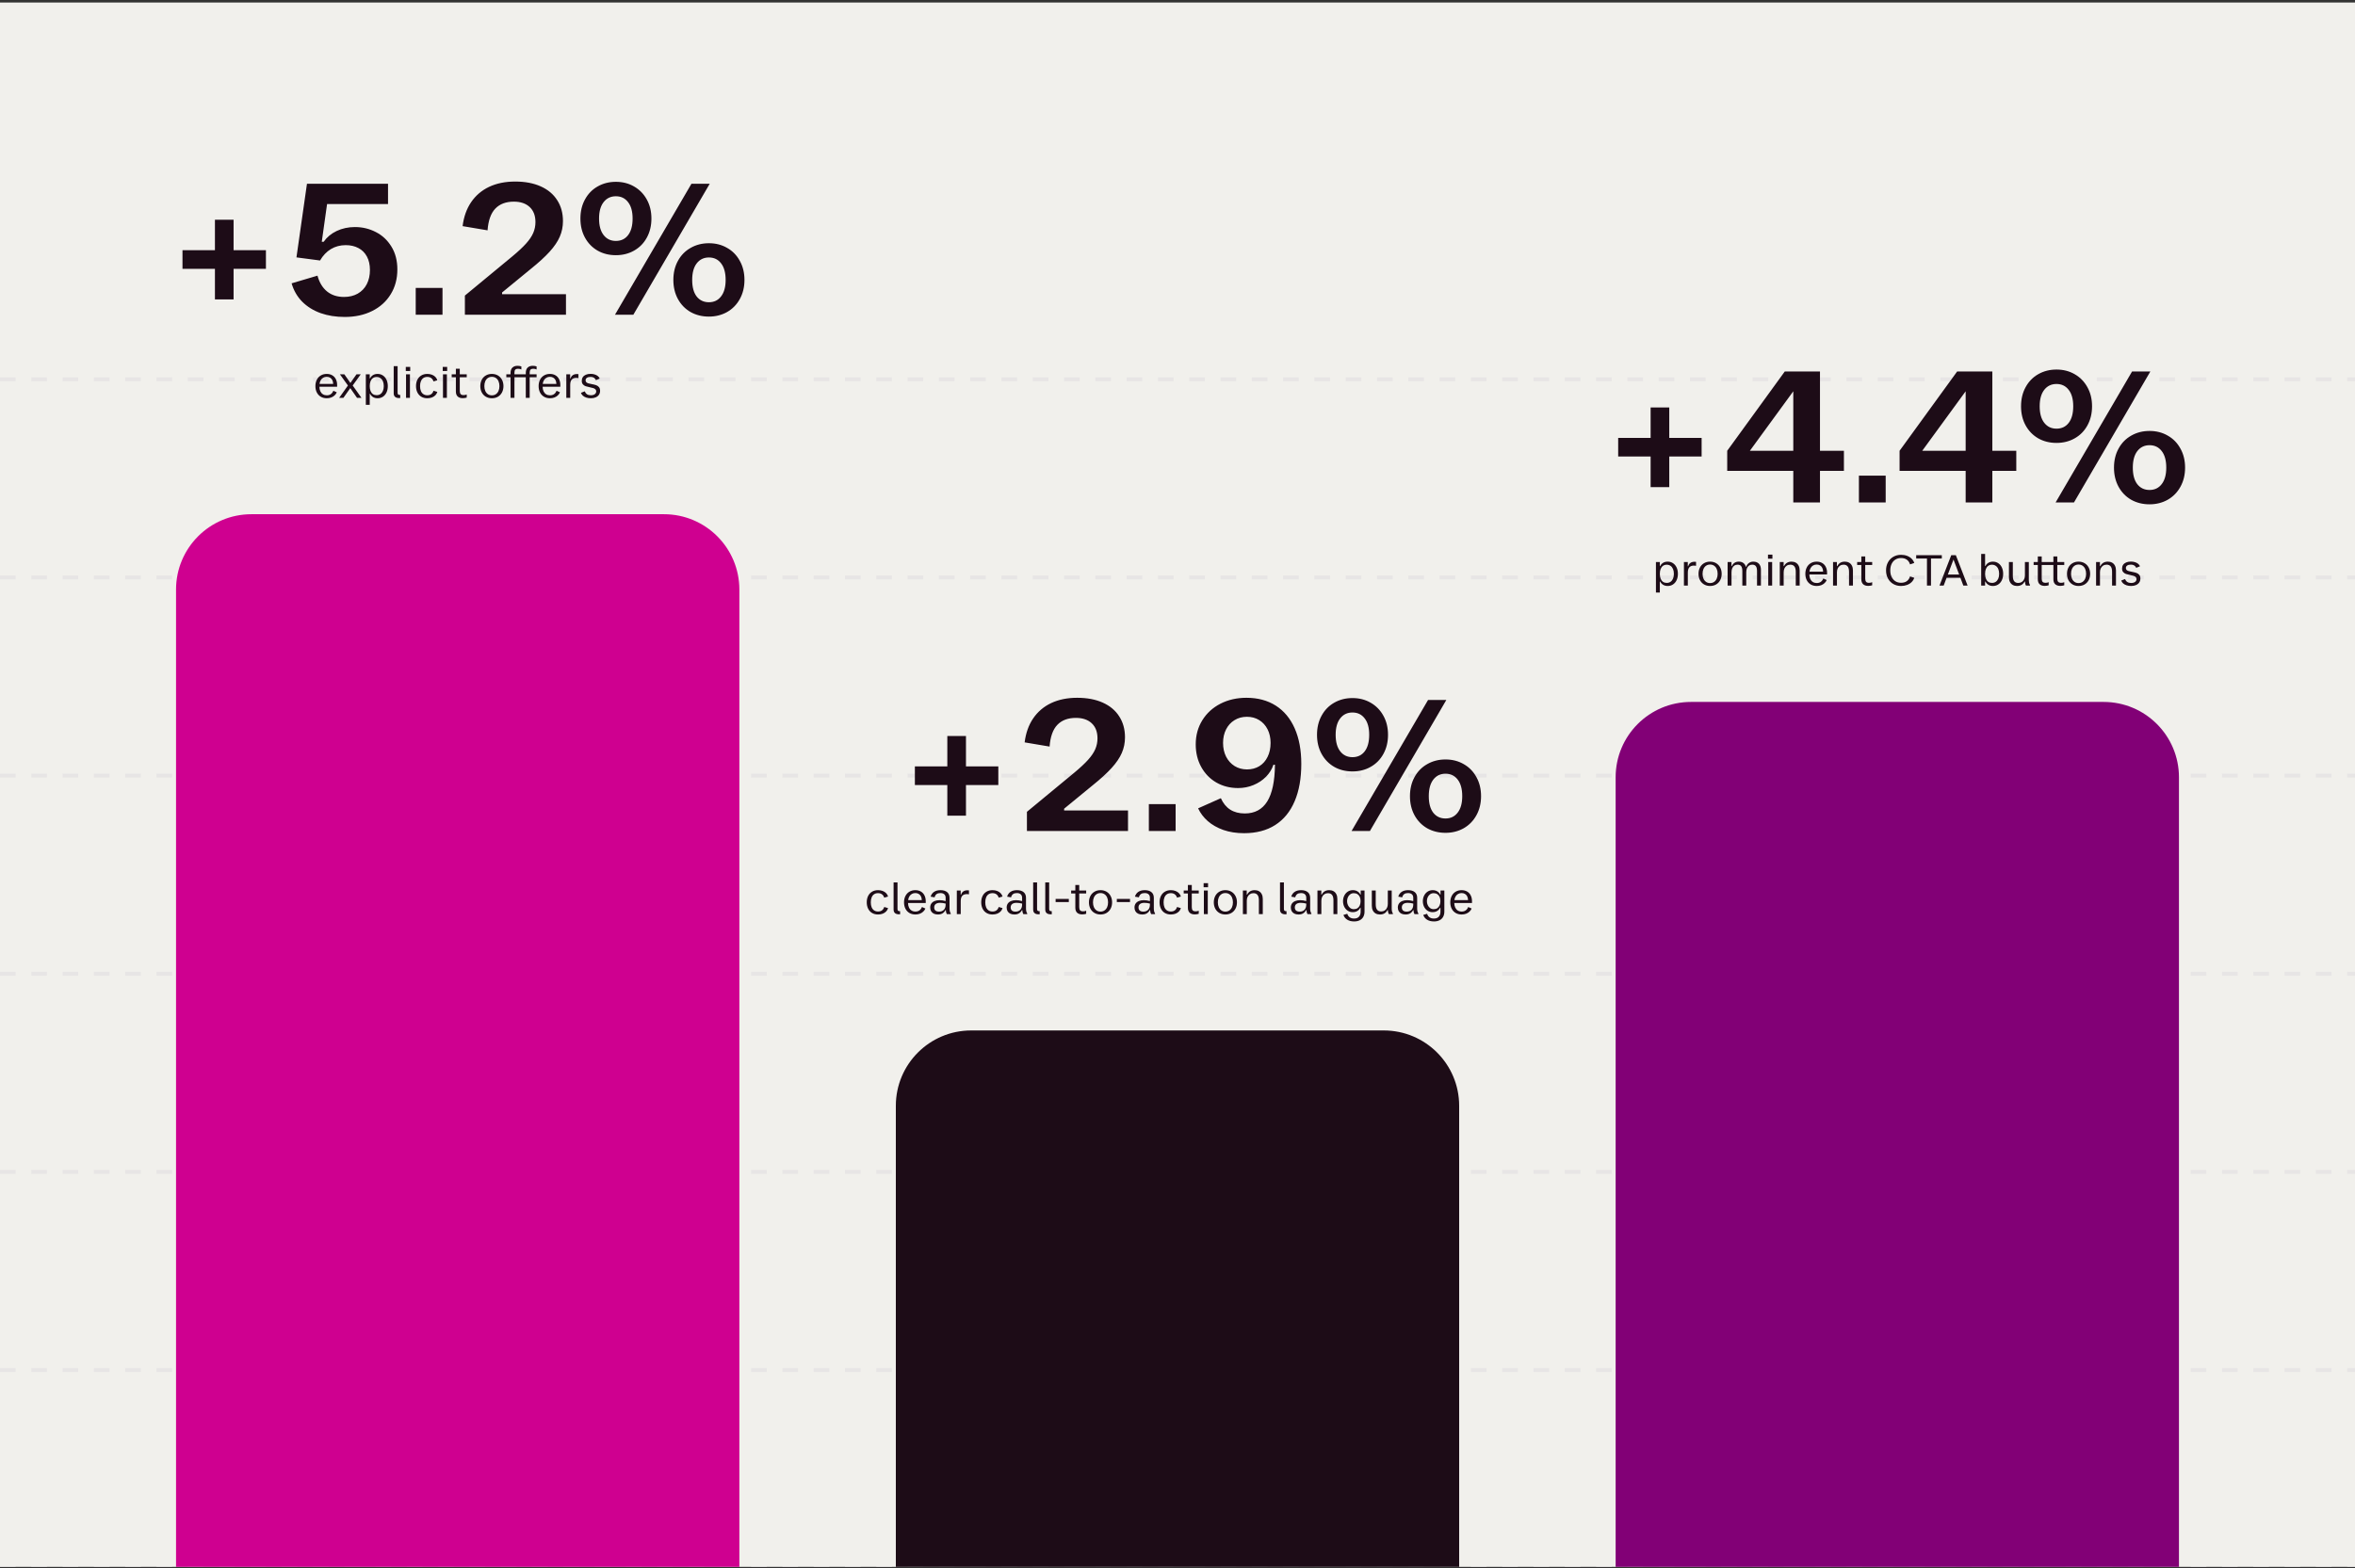
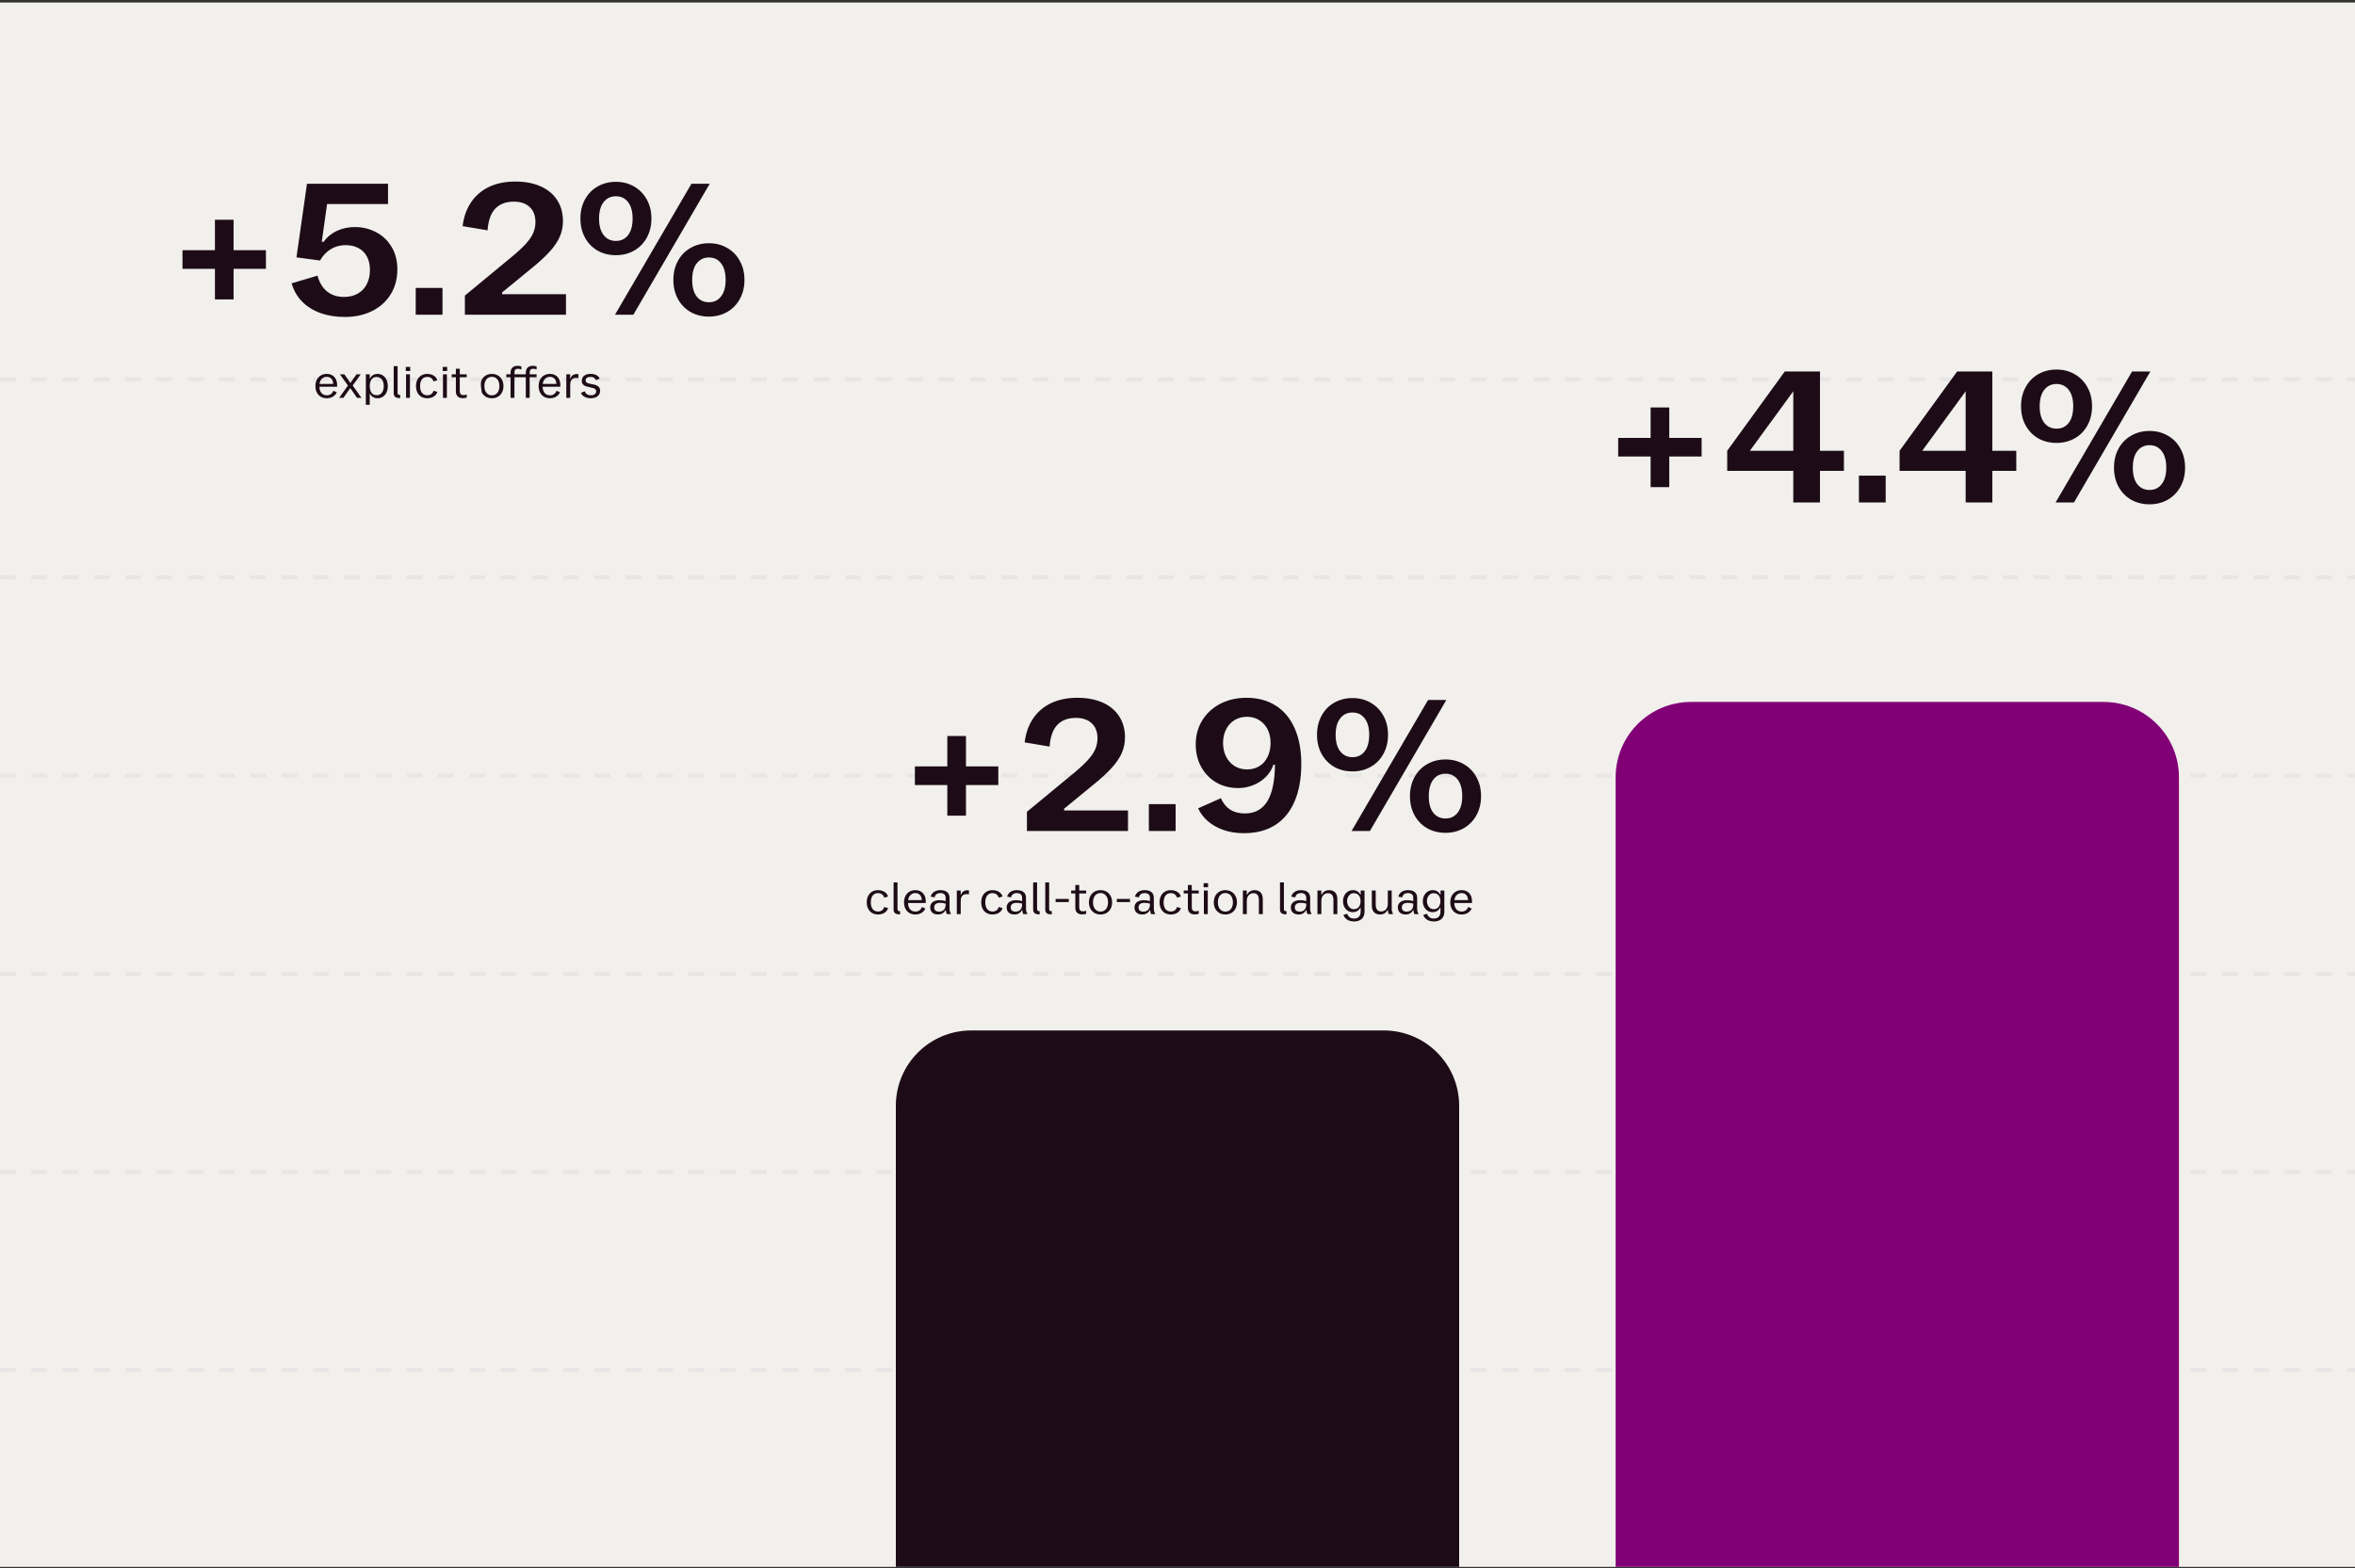
<svg xmlns="http://www.w3.org/2000/svg" width="602" height="401" viewBox="0 0 602 401" fill="none">
  <rect x="0" y="0" width="602" height="401" fill="#333333" stroke="none" />
  <g clip-path="url(#clip0_1599_5017)">
    <rect width="602" height="400" transform="translate(0 0.637)" fill="#F1F0EC" />
    <line x1="-4.37114e-08" y1="96.983" x2="602" y2="96.983" stroke="#E7E5E5" stroke-dasharray="4 4" />
    <line x1="-4.37114e-08" y1="147.65" x2="602" y2="147.65" stroke="#E7E5E5" stroke-dasharray="4 4" />
    <line x1="-4.37114e-08" y1="198.317" x2="602" y2="198.317" stroke="#E7E5E5" stroke-dasharray="4 4" />
    <line x1="-4.40948e-08" y1="248.983" x2="602" y2="248.983" stroke="#E7E5E5" stroke-dasharray="4 4" />
    <line x1="-4.40948e-08" y1="299.65" x2="602" y2="299.65" stroke="#E7E5E5" stroke-dasharray="4 4" />
    <line x1="-4.40948e-08" y1="350.317" x2="602" y2="350.317" stroke="#E7E5E5" stroke-dasharray="4 4" />
-     <line x1="-4.40948e-08" y1="400.983" x2="602" y2="400.983" stroke="#E7E5E5" stroke-dasharray="4 4" />
-     <path d="M45 150.75C45 140.109 53.626 131.483 64.267 131.483H169.733C180.374 131.483 189 140.109 189 150.75V401.483H45V150.75Z" fill="#CF0090" />
    <path d="M229 282.75C229 272.109 237.626 263.483 248.267 263.483H353.733C364.374 263.483 373 272.109 373 282.75V401.483H229V282.75Z" fill="#1D0C17" />
    <path d="M413 198.75C413 188.109 421.626 179.483 432.267 179.483H537.733C548.374 179.483 557 188.109 557 198.75V401.483H413V198.75Z" fill="#820076" />
    <path d="M46.649 63.966H54.943V56.186H59.709V63.966H67.979V68.732H59.709V76.558H54.943V68.732H46.649V63.966ZM88.118 81.044C85.859 81.044 83.803 80.717 81.95 80.063C80.097 79.393 78.531 78.42 77.254 77.143C75.977 75.85 75.073 74.284 74.544 72.447L81.156 70.484C81.638 72.244 82.456 73.591 83.609 74.526C84.761 75.46 86.202 75.928 87.931 75.928C89.27 75.928 90.438 75.647 91.435 75.087C92.448 74.51 93.218 73.708 93.748 72.68C94.293 71.637 94.566 70.422 94.566 69.036C94.566 67.696 94.309 66.552 93.795 65.602C93.281 64.636 92.556 63.912 91.622 63.429C90.688 62.93 89.605 62.681 88.375 62.681C86.973 62.681 85.711 63.016 84.59 63.686C83.484 64.356 82.557 65.329 81.81 66.606L75.782 65.812L78.469 46.982H99.191V52.168H83.609L82.254 61.817H82.744C83.554 60.649 84.66 59.73 86.062 59.06C87.479 58.39 89.037 58.055 90.734 58.055C92.65 58.055 94.433 58.484 96.084 59.34C97.735 60.181 99.059 61.42 100.056 63.055C101.068 64.69 101.574 66.637 101.574 68.896C101.574 71.294 101.006 73.412 99.869 75.25C98.748 77.088 97.167 78.513 95.126 79.525C93.102 80.538 90.765 81.044 88.118 81.044ZM106.27 73.615H113.115V80.483H106.27V73.615ZM118.839 75.577L130.964 65.555C132.444 64.324 133.612 63.234 134.469 62.284C135.325 61.334 135.941 60.423 136.314 59.551C136.688 58.678 136.875 57.76 136.875 56.794C136.875 55.143 136.385 53.858 135.403 52.939C134.422 52.02 133.075 51.561 131.362 51.561C129.337 51.561 127.756 52.153 126.619 53.336C125.482 54.52 124.82 56.373 124.633 58.896L118.255 57.822C118.551 55.439 119.275 53.398 120.428 51.701C121.596 49.987 123.13 48.679 125.03 47.776C126.946 46.873 129.166 46.421 131.689 46.421C134.212 46.421 136.392 46.834 138.23 47.659C140.068 48.484 141.47 49.66 142.435 51.187C143.417 52.698 143.907 54.481 143.907 56.537C143.907 57.954 143.635 59.286 143.09 60.532C142.56 61.762 141.696 63.039 140.496 64.363C139.313 65.672 137.693 67.151 135.637 68.802L128.348 74.783V75.227H144.678V80.483H118.839V75.577ZM176.755 46.982H181.427L161.896 80.483H157.201L176.755 46.982ZM157.434 65.251C155.69 65.251 154.132 64.862 152.762 64.083C151.391 63.289 150.316 62.183 149.538 60.765C148.759 59.348 148.37 57.721 148.37 55.883C148.37 54.045 148.759 52.417 149.538 51C150.316 49.567 151.391 48.461 152.762 47.682C154.148 46.888 155.705 46.491 157.434 46.491C159.163 46.491 160.713 46.888 162.083 47.682C163.469 48.477 164.552 49.583 165.331 51C166.125 52.417 166.522 54.045 166.522 55.883C166.522 57.721 166.125 59.356 165.331 60.789C164.552 62.206 163.469 63.304 162.083 64.083C160.713 64.862 159.163 65.251 157.434 65.251ZM157.434 61.606C158.758 61.606 159.802 61.108 160.565 60.111C161.328 59.114 161.71 57.705 161.71 55.883C161.71 54.06 161.32 52.659 160.541 51.677C159.778 50.681 158.742 50.182 157.434 50.182C156.126 50.182 155.082 50.681 154.304 51.677C153.525 52.674 153.135 54.076 153.135 55.883C153.135 57.705 153.525 59.114 154.304 60.111C155.082 61.108 156.126 61.606 157.434 61.606ZM181.217 80.951C179.473 80.951 177.908 80.561 176.521 79.782C175.151 78.988 174.076 77.882 173.297 76.465C172.519 75.032 172.129 73.405 172.129 71.582C172.129 69.744 172.519 68.117 173.297 66.7C174.076 65.267 175.159 64.161 176.545 63.382C177.931 62.588 179.488 62.191 181.217 62.191C182.946 62.191 184.496 62.588 185.866 63.382C187.253 64.161 188.335 65.267 189.114 66.7C189.908 68.117 190.305 69.744 190.305 71.582C190.305 73.405 189.908 75.032 189.114 76.465C188.335 77.882 187.253 78.988 185.866 79.782C184.48 80.561 182.93 80.951 181.217 80.951ZM181.217 77.283C182.526 77.283 183.561 76.784 184.324 75.787C185.103 74.791 185.493 73.389 185.493 71.582C185.493 69.744 185.103 68.327 184.324 67.33C183.561 66.334 182.526 65.835 181.217 65.835C179.909 65.835 178.865 66.341 178.087 67.354C177.323 68.35 176.942 69.76 176.942 71.582C176.942 73.405 177.323 74.814 178.087 75.811C178.865 76.792 179.909 77.283 181.217 77.283Z" fill="#1D0C17" />
-     <path d="M83.538 101.832C82.953 101.832 82.439 101.702 81.999 101.442C81.558 101.178 81.218 100.811 80.979 100.341C80.745 99.872 80.627 99.333 80.627 98.726C80.627 98.115 80.746 97.575 80.985 97.105C81.223 96.632 81.561 96.265 81.999 96.005C82.436 95.741 82.942 95.609 83.516 95.609C84.055 95.609 84.523 95.725 84.92 95.956C85.321 96.184 85.63 96.513 85.847 96.943C86.068 97.369 86.178 97.871 86.178 98.45V98.894H81.652C81.655 99.328 81.733 99.711 81.885 100.043C82.036 100.372 82.253 100.627 82.535 100.808C82.821 100.988 83.155 101.079 83.538 101.079C84.344 101.079 84.902 100.69 85.213 99.913L86.091 100.314C85.961 100.611 85.775 100.873 85.533 101.1C85.294 101.328 85.005 101.507 84.665 101.637C84.326 101.767 83.95 101.832 83.538 101.832ZM85.17 98.162C85.159 97.776 85.083 97.447 84.942 97.176C84.801 96.905 84.608 96.701 84.362 96.563C84.12 96.422 83.838 96.352 83.516 96.352C83.18 96.352 82.882 96.428 82.622 96.579C82.362 96.728 82.15 96.939 81.988 97.214C81.829 97.485 81.726 97.801 81.679 98.162H85.17ZM88.942 98.574L86.888 95.707H88.021L89.571 97.918L91.132 95.707H92.216L90.157 98.569L92.406 101.735H91.273L89.539 99.241L87.777 101.735H86.693L88.942 98.574ZM96.515 95.609C97.028 95.609 97.482 95.741 97.876 96.005C98.273 96.265 98.582 96.632 98.803 97.105C99.023 97.575 99.133 98.115 99.133 98.726C99.133 99.337 99.023 99.877 98.803 100.347C98.582 100.817 98.273 101.182 97.876 101.442C97.482 101.702 97.028 101.832 96.515 101.832C96.067 101.832 95.679 101.731 95.35 101.529C95.021 101.326 94.773 101.052 94.607 100.705H94.515V103.513H93.517V95.707H94.515V96.737H94.607C94.77 96.39 95.015 96.115 95.344 95.913C95.677 95.71 96.067 95.609 96.515 95.609ZM96.271 96.395C95.906 96.395 95.592 96.489 95.328 96.677C95.064 96.861 94.862 97.129 94.721 97.479C94.584 97.826 94.515 98.242 94.515 98.726C94.515 99.21 94.585 99.628 94.726 99.978C94.867 100.325 95.068 100.591 95.328 100.775C95.592 100.956 95.906 101.046 96.271 101.046C96.647 101.046 96.972 100.952 97.247 100.764C97.522 100.573 97.733 100.304 97.881 99.957C98.029 99.606 98.103 99.196 98.103 98.726C98.103 98.253 98.029 97.841 97.881 97.49C97.733 97.14 97.52 96.87 97.242 96.683C96.967 96.491 96.643 96.395 96.271 96.395ZM101.974 101.778C101.562 101.778 101.237 101.679 100.998 101.48C100.76 101.277 100.64 100.97 100.64 100.558V93.631H101.638V100.39C101.638 100.611 101.679 100.764 101.762 100.851C101.846 100.938 101.976 100.981 102.153 100.981H102.304V101.778H101.974ZM103.795 95.707H104.793V101.735H103.795V95.707ZM103.73 93.82H104.863V94.861H103.73V93.82ZM109.232 101.832C108.647 101.832 108.135 101.702 107.698 101.442C107.264 101.182 106.93 100.817 106.695 100.347C106.46 99.877 106.343 99.333 106.343 98.715C106.343 98.101 106.46 97.559 106.695 97.089C106.93 96.619 107.266 96.256 107.703 95.999C108.141 95.739 108.65 95.609 109.232 95.609C109.659 95.609 110.049 95.676 110.403 95.81C110.757 95.94 111.053 96.128 111.292 96.374C111.534 96.616 111.702 96.905 111.796 97.241L110.81 97.528C110.701 97.163 110.511 96.879 110.24 96.677C109.969 96.475 109.633 96.374 109.232 96.374C108.838 96.374 108.502 96.468 108.224 96.655C107.949 96.84 107.74 97.109 107.595 97.463C107.451 97.814 107.378 98.235 107.378 98.726C107.378 99.214 107.451 99.635 107.595 99.989C107.743 100.34 107.956 100.607 108.235 100.791C108.513 100.976 108.845 101.068 109.232 101.068C109.644 101.068 109.982 100.968 110.246 100.77C110.513 100.567 110.701 100.282 110.81 99.913L111.796 100.201C111.702 100.533 111.534 100.822 111.292 101.068C111.05 101.314 110.752 101.503 110.398 101.637C110.043 101.767 109.655 101.832 109.232 101.832ZM113.238 95.707H114.235V101.735H113.238V95.707ZM113.173 93.82H114.306V94.861H113.173V93.82ZM118.317 101.811C117.743 101.811 117.302 101.668 116.995 101.382C116.687 101.093 116.534 100.667 116.534 100.103V96.46H115.466V95.707H116.534V94.287H117.531V95.707H119.309V96.46H117.531V99.946C117.531 100.332 117.609 100.609 117.764 100.775C117.92 100.941 118.153 101.025 118.464 101.025C118.612 101.025 118.762 101.012 118.914 100.987C119.065 100.958 119.197 100.918 119.309 100.867V101.659C119.197 101.698 119.045 101.733 118.854 101.762C118.666 101.794 118.487 101.811 118.317 101.811ZM125.733 101.832C125.155 101.832 124.641 101.7 124.193 101.436C123.745 101.173 123.396 100.806 123.147 100.336C122.901 99.866 122.778 99.33 122.778 98.726C122.778 98.119 122.901 97.579 123.147 97.105C123.396 96.632 123.745 96.265 124.193 96.005C124.641 95.741 125.155 95.609 125.733 95.609C126.315 95.609 126.83 95.741 127.278 96.005C127.726 96.269 128.075 96.637 128.324 97.111C128.573 97.581 128.698 98.119 128.698 98.726C128.698 99.33 128.573 99.868 128.324 100.341C128.075 100.811 127.726 101.178 127.278 101.442C126.83 101.702 126.315 101.832 125.733 101.832ZM125.733 101.09C126.119 101.09 126.459 100.992 126.752 100.797C127.045 100.598 127.27 100.322 127.429 99.968C127.588 99.61 127.668 99.196 127.668 98.726C127.668 98.249 127.588 97.832 127.429 97.474C127.27 97.116 127.045 96.84 126.752 96.645C126.459 96.449 126.119 96.352 125.733 96.352C125.35 96.352 125.012 96.449 124.719 96.645C124.43 96.84 124.206 97.118 124.047 97.479C123.892 97.837 123.814 98.253 123.814 98.726C123.814 99.196 123.893 99.61 124.052 99.968C124.211 100.322 124.435 100.598 124.725 100.797C125.014 100.992 125.35 101.09 125.733 101.09ZM134.406 95.371C134.406 94.756 134.563 94.297 134.877 93.994C135.196 93.687 135.636 93.533 136.2 93.533C136.381 93.533 136.563 93.549 136.748 93.582C136.936 93.614 137.076 93.652 137.17 93.696V94.476C137.062 94.415 136.928 94.368 136.769 94.335C136.61 94.303 136.455 94.287 136.303 94.287C135.992 94.287 135.765 94.362 135.62 94.514C135.476 94.666 135.403 94.923 135.403 95.284V95.707H137.17V96.46H135.403V101.735H134.406V96.46H131.506V101.735H130.508V96.46H129.43V95.707H130.508V95.371C130.508 94.756 130.667 94.297 130.985 93.994C131.303 93.687 131.744 93.533 132.308 93.533C132.485 93.533 132.666 93.549 132.85 93.582C133.038 93.614 133.179 93.652 133.273 93.696V94.476C133.165 94.415 133.031 94.368 132.872 94.335C132.713 94.303 132.557 94.287 132.406 94.287C132.095 94.287 131.867 94.362 131.723 94.514C131.578 94.666 131.506 94.923 131.506 95.284V95.707H134.406V95.371ZM140.596 101.832C140.011 101.832 139.498 101.702 139.057 101.442C138.616 101.178 138.276 100.811 138.038 100.341C137.803 99.872 137.685 99.333 137.685 98.726C137.685 98.115 137.805 97.575 138.043 97.105C138.282 96.632 138.62 96.265 139.057 96.005C139.494 95.741 140 95.609 140.575 95.609C141.113 95.609 141.581 95.725 141.979 95.956C142.38 96.184 142.689 96.513 142.906 96.943C143.126 97.369 143.236 97.871 143.236 98.45V98.894H138.71C138.714 99.328 138.791 99.711 138.943 100.043C139.095 100.372 139.312 100.627 139.594 100.808C139.879 100.988 140.213 101.079 140.596 101.079C141.402 101.079 141.961 100.69 142.271 99.913L143.149 100.314C143.019 100.611 142.833 100.873 142.591 101.1C142.353 101.328 142.064 101.507 141.724 101.637C141.384 101.767 141.008 101.832 140.596 101.832ZM142.228 98.162C142.217 97.776 142.141 97.447 142 97.176C141.859 96.905 141.666 96.701 141.42 96.563C141.178 96.422 140.896 96.352 140.575 96.352C140.239 96.352 139.94 96.428 139.68 96.579C139.42 96.728 139.209 96.939 139.046 97.214C138.887 97.485 138.784 97.801 138.737 98.162H142.228ZM144.765 95.707H145.751V96.785H145.844C145.952 96.406 146.145 96.121 146.424 95.929C146.702 95.737 147.052 95.642 147.475 95.642C147.576 95.642 147.706 95.649 147.866 95.663V96.672C147.681 96.635 147.506 96.618 147.34 96.618C146.805 96.618 146.407 96.766 146.147 97.062C145.891 97.358 145.762 97.81 145.762 98.417V101.735H144.765V95.707ZM151.047 101.832C150.614 101.832 150.222 101.774 149.871 101.659C149.521 101.543 149.228 101.382 148.993 101.176C148.762 100.967 148.599 100.723 148.505 100.444L149.47 100.06C149.611 100.396 149.81 100.649 150.066 100.819C150.327 100.985 150.654 101.068 151.047 101.068C151.318 101.068 151.557 101.028 151.763 100.949C151.969 100.865 152.128 100.75 152.24 100.602C152.356 100.45 152.413 100.276 152.413 100.081C152.413 99.857 152.343 99.678 152.202 99.545C152.061 99.411 151.886 99.312 151.676 99.246C151.467 99.178 151.179 99.107 150.814 99.035C150.363 98.945 149.998 98.853 149.719 98.759C149.441 98.661 149.204 98.502 149.009 98.282C148.814 98.061 148.717 97.758 148.717 97.371C148.717 97.006 148.807 96.69 148.988 96.422C149.172 96.155 149.434 95.951 149.774 95.81C150.113 95.665 150.513 95.593 150.972 95.593C151.365 95.593 151.721 95.645 152.039 95.75C152.357 95.851 152.623 95.992 152.836 96.173C153.053 96.354 153.209 96.561 153.302 96.796L152.348 97.192C152.204 96.91 152.023 96.704 151.806 96.574C151.59 96.44 151.311 96.374 150.972 96.374C150.567 96.374 150.252 96.451 150.028 96.607C149.804 96.758 149.692 96.97 149.692 97.241C149.692 97.454 149.759 97.624 149.893 97.75C150.03 97.873 150.2 97.964 150.402 98.021C150.605 98.079 150.887 98.142 151.248 98.211C151.707 98.294 152.079 98.385 152.365 98.482C152.65 98.576 152.894 98.739 153.096 98.97C153.299 99.198 153.4 99.516 153.4 99.924C153.4 100.311 153.302 100.649 153.107 100.938C152.912 101.223 152.636 101.444 152.278 101.599C151.924 101.754 151.514 101.832 151.047 101.832Z" fill="#1D0C17" />
+     <path d="M83.538 101.832C82.953 101.832 82.439 101.702 81.999 101.442C81.558 101.178 81.218 100.811 80.979 100.341C80.745 99.872 80.627 99.333 80.627 98.726C80.627 98.115 80.746 97.575 80.985 97.105C81.223 96.632 81.561 96.265 81.999 96.005C82.436 95.741 82.942 95.609 83.516 95.609C84.055 95.609 84.523 95.725 84.92 95.956C85.321 96.184 85.63 96.513 85.847 96.943C86.068 97.369 86.178 97.871 86.178 98.45V98.894H81.652C81.655 99.328 81.733 99.711 81.885 100.043C82.036 100.372 82.253 100.627 82.535 100.808C82.821 100.988 83.155 101.079 83.538 101.079C84.344 101.079 84.902 100.69 85.213 99.913L86.091 100.314C85.961 100.611 85.775 100.873 85.533 101.1C85.294 101.328 85.005 101.507 84.665 101.637C84.326 101.767 83.95 101.832 83.538 101.832ZM85.17 98.162C85.159 97.776 85.083 97.447 84.942 97.176C84.801 96.905 84.608 96.701 84.362 96.563C84.12 96.422 83.838 96.352 83.516 96.352C83.18 96.352 82.882 96.428 82.622 96.579C82.362 96.728 82.15 96.939 81.988 97.214C81.829 97.485 81.726 97.801 81.679 98.162H85.17ZM88.942 98.574L86.888 95.707H88.021L89.571 97.918L91.132 95.707H92.216L90.157 98.569L92.406 101.735H91.273L89.539 99.241L87.777 101.735H86.693L88.942 98.574ZM96.515 95.609C97.028 95.609 97.482 95.741 97.876 96.005C98.273 96.265 98.582 96.632 98.803 97.105C99.023 97.575 99.133 98.115 99.133 98.726C99.133 99.337 99.023 99.877 98.803 100.347C98.582 100.817 98.273 101.182 97.876 101.442C97.482 101.702 97.028 101.832 96.515 101.832C96.067 101.832 95.679 101.731 95.35 101.529C95.021 101.326 94.773 101.052 94.607 100.705H94.515V103.513H93.517V95.707H94.515V96.737H94.607C94.77 96.39 95.015 96.115 95.344 95.913C95.677 95.71 96.067 95.609 96.515 95.609ZM96.271 96.395C95.906 96.395 95.592 96.489 95.328 96.677C95.064 96.861 94.862 97.129 94.721 97.479C94.584 97.826 94.515 98.242 94.515 98.726C94.515 99.21 94.585 99.628 94.726 99.978C94.867 100.325 95.068 100.591 95.328 100.775C95.592 100.956 95.906 101.046 96.271 101.046C96.647 101.046 96.972 100.952 97.247 100.764C97.522 100.573 97.733 100.304 97.881 99.957C98.029 99.606 98.103 99.196 98.103 98.726C98.103 98.253 98.029 97.841 97.881 97.49C97.733 97.14 97.52 96.87 97.242 96.683C96.967 96.491 96.643 96.395 96.271 96.395ZM101.974 101.778C101.562 101.778 101.237 101.679 100.998 101.48C100.76 101.277 100.64 100.97 100.64 100.558V93.631H101.638V100.39C101.638 100.611 101.679 100.764 101.762 100.851C101.846 100.938 101.976 100.981 102.153 100.981H102.304V101.778H101.974ZM103.795 95.707H104.793V101.735H103.795V95.707ZM103.73 93.82H104.863V94.861H103.73V93.82ZM109.232 101.832C108.647 101.832 108.135 101.702 107.698 101.442C107.264 101.182 106.93 100.817 106.695 100.347C106.46 99.877 106.343 99.333 106.343 98.715C106.343 98.101 106.46 97.559 106.695 97.089C106.93 96.619 107.266 96.256 107.703 95.999C108.141 95.739 108.65 95.609 109.232 95.609C109.659 95.609 110.049 95.676 110.403 95.81C110.757 95.94 111.053 96.128 111.292 96.374C111.534 96.616 111.702 96.905 111.796 97.241L110.81 97.528C110.701 97.163 110.511 96.879 110.24 96.677C109.969 96.475 109.633 96.374 109.232 96.374C108.838 96.374 108.502 96.468 108.224 96.655C107.949 96.84 107.74 97.109 107.595 97.463C107.451 97.814 107.378 98.235 107.378 98.726C107.378 99.214 107.451 99.635 107.595 99.989C107.743 100.34 107.956 100.607 108.235 100.791C108.513 100.976 108.845 101.068 109.232 101.068C109.644 101.068 109.982 100.968 110.246 100.77C110.513 100.567 110.701 100.282 110.81 99.913L111.796 100.201C111.702 100.533 111.534 100.822 111.292 101.068C111.05 101.314 110.752 101.503 110.398 101.637C110.043 101.767 109.655 101.832 109.232 101.832ZM113.238 95.707H114.235V101.735H113.238V95.707ZM113.173 93.82H114.306V94.861H113.173V93.82ZM118.317 101.811C117.743 101.811 117.302 101.668 116.995 101.382C116.687 101.093 116.534 100.667 116.534 100.103V96.46H115.466V95.707H116.534V94.287H117.531V95.707H119.309V96.46H117.531V99.946C117.531 100.332 117.609 100.609 117.764 100.775C117.92 100.941 118.153 101.025 118.464 101.025C118.612 101.025 118.762 101.012 118.914 100.987C119.065 100.958 119.197 100.918 119.309 100.867V101.659C119.197 101.698 119.045 101.733 118.854 101.762C118.666 101.794 118.487 101.811 118.317 101.811ZM125.733 101.832C125.155 101.832 124.641 101.7 124.193 101.436C123.745 101.173 123.396 100.806 123.147 100.336C122.778 98.119 122.901 97.579 123.147 97.105C123.396 96.632 123.745 96.265 124.193 96.005C124.641 95.741 125.155 95.609 125.733 95.609C126.315 95.609 126.83 95.741 127.278 96.005C127.726 96.269 128.075 96.637 128.324 97.111C128.573 97.581 128.698 98.119 128.698 98.726C128.698 99.33 128.573 99.868 128.324 100.341C128.075 100.811 127.726 101.178 127.278 101.442C126.83 101.702 126.315 101.832 125.733 101.832ZM125.733 101.09C126.119 101.09 126.459 100.992 126.752 100.797C127.045 100.598 127.27 100.322 127.429 99.968C127.588 99.61 127.668 99.196 127.668 98.726C127.668 98.249 127.588 97.832 127.429 97.474C127.27 97.116 127.045 96.84 126.752 96.645C126.459 96.449 126.119 96.352 125.733 96.352C125.35 96.352 125.012 96.449 124.719 96.645C124.43 96.84 124.206 97.118 124.047 97.479C123.892 97.837 123.814 98.253 123.814 98.726C123.814 99.196 123.893 99.61 124.052 99.968C124.211 100.322 124.435 100.598 124.725 100.797C125.014 100.992 125.35 101.09 125.733 101.09ZM134.406 95.371C134.406 94.756 134.563 94.297 134.877 93.994C135.196 93.687 135.636 93.533 136.2 93.533C136.381 93.533 136.563 93.549 136.748 93.582C136.936 93.614 137.076 93.652 137.17 93.696V94.476C137.062 94.415 136.928 94.368 136.769 94.335C136.61 94.303 136.455 94.287 136.303 94.287C135.992 94.287 135.765 94.362 135.62 94.514C135.476 94.666 135.403 94.923 135.403 95.284V95.707H137.17V96.46H135.403V101.735H134.406V96.46H131.506V101.735H130.508V96.46H129.43V95.707H130.508V95.371C130.508 94.756 130.667 94.297 130.985 93.994C131.303 93.687 131.744 93.533 132.308 93.533C132.485 93.533 132.666 93.549 132.85 93.582C133.038 93.614 133.179 93.652 133.273 93.696V94.476C133.165 94.415 133.031 94.368 132.872 94.335C132.713 94.303 132.557 94.287 132.406 94.287C132.095 94.287 131.867 94.362 131.723 94.514C131.578 94.666 131.506 94.923 131.506 95.284V95.707H134.406V95.371ZM140.596 101.832C140.011 101.832 139.498 101.702 139.057 101.442C138.616 101.178 138.276 100.811 138.038 100.341C137.803 99.872 137.685 99.333 137.685 98.726C137.685 98.115 137.805 97.575 138.043 97.105C138.282 96.632 138.62 96.265 139.057 96.005C139.494 95.741 140 95.609 140.575 95.609C141.113 95.609 141.581 95.725 141.979 95.956C142.38 96.184 142.689 96.513 142.906 96.943C143.126 97.369 143.236 97.871 143.236 98.45V98.894H138.71C138.714 99.328 138.791 99.711 138.943 100.043C139.095 100.372 139.312 100.627 139.594 100.808C139.879 100.988 140.213 101.079 140.596 101.079C141.402 101.079 141.961 100.69 142.271 99.913L143.149 100.314C143.019 100.611 142.833 100.873 142.591 101.1C142.353 101.328 142.064 101.507 141.724 101.637C141.384 101.767 141.008 101.832 140.596 101.832ZM142.228 98.162C142.217 97.776 142.141 97.447 142 97.176C141.859 96.905 141.666 96.701 141.42 96.563C141.178 96.422 140.896 96.352 140.575 96.352C140.239 96.352 139.94 96.428 139.68 96.579C139.42 96.728 139.209 96.939 139.046 97.214C138.887 97.485 138.784 97.801 138.737 98.162H142.228ZM144.765 95.707H145.751V96.785H145.844C145.952 96.406 146.145 96.121 146.424 95.929C146.702 95.737 147.052 95.642 147.475 95.642C147.576 95.642 147.706 95.649 147.866 95.663V96.672C147.681 96.635 147.506 96.618 147.34 96.618C146.805 96.618 146.407 96.766 146.147 97.062C145.891 97.358 145.762 97.81 145.762 98.417V101.735H144.765V95.707ZM151.047 101.832C150.614 101.832 150.222 101.774 149.871 101.659C149.521 101.543 149.228 101.382 148.993 101.176C148.762 100.967 148.599 100.723 148.505 100.444L149.47 100.06C149.611 100.396 149.81 100.649 150.066 100.819C150.327 100.985 150.654 101.068 151.047 101.068C151.318 101.068 151.557 101.028 151.763 100.949C151.969 100.865 152.128 100.75 152.24 100.602C152.356 100.45 152.413 100.276 152.413 100.081C152.413 99.857 152.343 99.678 152.202 99.545C152.061 99.411 151.886 99.312 151.676 99.246C151.467 99.178 151.179 99.107 150.814 99.035C150.363 98.945 149.998 98.853 149.719 98.759C149.441 98.661 149.204 98.502 149.009 98.282C148.814 98.061 148.717 97.758 148.717 97.371C148.717 97.006 148.807 96.69 148.988 96.422C149.172 96.155 149.434 95.951 149.774 95.81C150.113 95.665 150.513 95.593 150.972 95.593C151.365 95.593 151.721 95.645 152.039 95.75C152.357 95.851 152.623 95.992 152.836 96.173C153.053 96.354 153.209 96.561 153.302 96.796L152.348 97.192C152.204 96.91 152.023 96.704 151.806 96.574C151.59 96.44 151.311 96.374 150.972 96.374C150.567 96.374 150.252 96.451 150.028 96.607C149.804 96.758 149.692 96.97 149.692 97.241C149.692 97.454 149.759 97.624 149.893 97.75C150.03 97.873 150.2 97.964 150.402 98.021C150.605 98.079 150.887 98.142 151.248 98.211C151.707 98.294 152.079 98.385 152.365 98.482C152.65 98.576 152.894 98.739 153.096 98.97C153.299 99.198 153.4 99.516 153.4 99.924C153.4 100.311 153.302 100.649 153.107 100.938C152.912 101.223 152.636 101.444 152.278 101.599C151.924 101.754 151.514 101.832 151.047 101.832Z" fill="#1D0C17" />
    <path d="M233.867 195.966H242.161V188.186H246.927V195.966H255.197V200.732H246.927V208.558H242.161V200.732H233.867V195.966ZM262.51 207.577L274.635 197.555C276.115 196.324 277.283 195.234 278.139 194.284C278.996 193.334 279.611 192.423 279.985 191.551C280.359 190.678 280.546 189.759 280.546 188.794C280.546 187.143 280.055 185.858 279.074 184.939C278.093 184.02 276.745 183.561 275.032 183.561C273.007 183.561 271.427 184.152 270.29 185.336C269.153 186.52 268.491 188.373 268.304 190.896L261.926 189.822C262.222 187.439 262.946 185.398 264.099 183.701C265.267 181.988 266.801 180.679 268.701 179.776C270.617 178.873 272.836 178.421 275.359 178.421C277.882 178.421 280.063 178.834 281.901 179.659C283.739 180.485 285.14 181.66 286.106 183.187C287.087 184.698 287.578 186.481 287.578 188.537C287.578 189.954 287.305 191.286 286.76 192.532C286.231 193.762 285.366 195.039 284.167 196.363C282.983 197.672 281.363 199.151 279.308 200.802L272.018 206.783V207.227H288.349V212.483H262.51V207.577ZM293.676 205.615H300.521V212.483H293.676V205.615ZM318.627 178.421C321.524 178.421 324.023 179.091 326.126 180.43C328.229 181.769 329.841 183.709 330.962 186.247C332.083 188.786 332.644 191.808 332.644 195.312C332.644 199.05 332.076 202.243 330.939 204.891C329.817 207.538 328.159 209.563 325.963 210.965C323.782 212.351 321.134 213.044 318.019 213.044C316.072 213.044 314.312 212.772 312.739 212.226C311.166 211.666 309.835 210.91 308.744 209.96C307.67 209.01 306.844 207.92 306.268 206.689L312.085 204.096C313.238 206.697 315.278 207.998 318.206 207.998C320.745 207.998 322.653 206.978 323.93 204.937C325.207 202.897 325.869 199.766 325.916 195.546H325.519C325.145 196.683 324.514 197.703 323.626 198.606C322.738 199.509 321.672 200.218 320.426 200.732C319.195 201.246 317.887 201.503 316.501 201.503C314.429 201.503 312.568 201.028 310.917 200.078C309.282 199.128 307.997 197.804 307.062 196.106C306.128 194.409 305.66 192.485 305.66 190.336C305.66 188.031 306.221 185.975 307.343 184.168C308.464 182.361 310.006 180.952 311.968 179.939C313.946 178.927 316.166 178.421 318.627 178.421ZM318.743 183.28C317.544 183.28 316.485 183.568 315.566 184.145C314.647 184.705 313.931 185.492 313.417 186.504C312.903 187.517 312.646 188.669 312.646 189.962C312.646 191.27 312.903 192.438 313.417 193.466C313.946 194.494 314.671 195.296 315.59 195.873C316.524 196.449 317.583 196.737 318.767 196.737C319.951 196.737 320.994 196.465 321.897 195.919C322.816 195.359 323.525 194.564 324.023 193.536C324.537 192.508 324.794 191.317 324.794 189.962C324.794 188.654 324.537 187.493 324.023 186.481C323.509 185.469 322.793 184.682 321.874 184.121C320.971 183.561 319.927 183.28 318.743 183.28ZM365.048 178.982H369.72L350.189 212.483H345.494L365.048 178.982ZM345.727 197.251C343.983 197.251 342.425 196.862 341.055 196.083C339.684 195.289 338.609 194.183 337.831 192.765C337.052 191.348 336.663 189.721 336.663 187.883C336.663 186.045 337.052 184.417 337.831 183C338.609 181.567 339.684 180.461 341.055 179.682C342.441 178.888 343.998 178.491 345.727 178.491C347.456 178.491 349.006 178.888 350.376 179.682C351.763 180.477 352.845 181.583 353.624 183C354.418 184.417 354.815 186.045 354.815 187.883C354.815 189.721 354.418 191.356 353.624 192.789C352.845 194.206 351.763 195.304 350.376 196.083C349.006 196.862 347.456 197.251 345.727 197.251ZM345.727 193.606C347.051 193.606 348.095 193.108 348.858 192.111C349.621 191.114 350.003 189.705 350.003 187.883C350.003 186.06 349.613 184.659 348.834 183.677C348.071 182.681 347.035 182.182 345.727 182.182C344.419 182.182 343.375 182.681 342.597 183.677C341.818 184.674 341.428 186.076 341.428 187.883C341.428 189.705 341.818 191.114 342.597 192.111C343.375 193.108 344.419 193.606 345.727 193.606ZM369.51 212.951C367.766 212.951 366.201 212.561 364.814 211.783C363.444 210.988 362.369 209.882 361.59 208.465C360.812 207.032 360.422 205.405 360.422 203.582C360.422 201.744 360.812 200.117 361.59 198.7C362.369 197.267 363.452 196.161 364.838 195.382C366.224 194.588 367.781 194.191 369.51 194.191C371.239 194.191 372.789 194.588 374.159 195.382C375.546 196.161 376.628 197.267 377.407 198.7C378.201 200.117 378.598 201.744 378.598 203.582C378.598 205.405 378.201 207.032 377.407 208.465C376.628 209.882 375.546 210.988 374.159 211.783C372.773 212.561 371.223 212.951 369.51 212.951ZM369.51 209.283C370.819 209.283 371.854 208.784 372.617 207.788C373.396 206.791 373.786 205.389 373.786 203.582C373.786 201.744 373.396 200.327 372.617 199.33C371.854 198.334 370.819 197.835 369.51 197.835C368.202 197.835 367.158 198.341 366.38 199.354C365.616 200.35 365.235 201.76 365.235 203.582C365.235 205.405 365.616 206.814 366.38 207.811C367.158 208.792 368.202 209.283 369.51 209.283Z" fill="#1D0C17" />
    <path d="M224.453 233.832C223.868 233.832 223.356 233.702 222.919 233.442C222.485 233.182 222.151 232.817 221.916 232.347C221.681 231.877 221.564 231.333 221.564 230.715C221.564 230.101 221.681 229.559 221.916 229.089C222.151 228.619 222.487 228.256 222.924 228C223.362 227.739 223.871 227.609 224.453 227.609C224.879 227.609 225.27 227.676 225.624 227.81C225.978 227.94 226.274 228.128 226.513 228.374C226.755 228.616 226.923 228.905 227.017 229.241L226.03 229.528C225.922 229.163 225.732 228.879 225.461 228.677C225.19 228.475 224.854 228.374 224.453 228.374C224.059 228.374 223.723 228.467 223.445 228.655C223.17 228.84 222.96 229.109 222.816 229.463C222.671 229.814 222.599 230.235 222.599 230.726C222.599 231.214 222.671 231.635 222.816 231.989C222.964 232.34 223.177 232.607 223.456 232.791C223.734 232.976 224.066 233.068 224.453 233.068C224.865 233.068 225.203 232.968 225.467 232.77C225.734 232.567 225.922 232.282 226.03 231.913L227.017 232.201C226.923 232.533 226.755 232.822 226.513 233.068C226.271 233.314 225.973 233.503 225.618 233.637C225.264 233.767 224.876 233.832 224.453 233.832ZM229.76 233.778C229.348 233.778 229.023 233.679 228.784 233.48C228.546 233.277 228.426 232.97 228.426 232.558V225.631H229.424V232.39C229.424 232.611 229.465 232.764 229.548 232.851C229.632 232.938 229.762 232.981 229.939 232.981H230.091V233.778H229.76ZM234.004 233.832C233.419 233.832 232.906 233.702 232.465 233.442C232.024 233.178 231.684 232.811 231.446 232.341C231.211 231.872 231.093 231.333 231.093 230.726C231.093 230.115 231.213 229.575 231.451 229.105C231.69 228.632 232.028 228.265 232.465 228.005C232.902 227.741 233.408 227.609 233.983 227.609C234.521 227.609 234.989 227.725 235.387 227.956C235.788 228.184 236.097 228.513 236.313 228.943C236.534 229.369 236.644 229.871 236.644 230.45V230.894H232.118C232.121 231.328 232.199 231.711 232.351 232.043C232.503 232.372 232.72 232.627 233.001 232.808C233.287 232.988 233.621 233.079 234.004 233.079C234.81 233.079 235.368 232.69 235.679 231.913L236.557 232.314C236.427 232.611 236.241 232.873 235.999 233.1C235.761 233.328 235.471 233.507 235.132 233.637C234.792 233.767 234.416 233.832 234.004 233.832ZM235.636 230.162C235.625 229.776 235.549 229.447 235.408 229.176C235.267 228.905 235.074 228.701 234.828 228.563C234.586 228.422 234.304 228.352 233.983 228.352C233.647 228.352 233.348 228.428 233.088 228.58C232.828 228.728 232.617 228.939 232.454 229.214C232.295 229.485 232.192 229.801 232.145 230.162H235.636ZM239.761 233.832C239.353 233.832 239 233.762 238.704 233.621C238.408 233.476 238.18 233.27 238.021 233.003C237.862 232.735 237.783 232.417 237.783 232.049C237.783 231.666 237.876 231.333 238.064 231.051C238.256 230.769 238.531 230.553 238.888 230.401C239.246 230.249 239.674 230.173 240.173 230.173C240.665 230.173 241.183 230.251 241.729 230.406V229.55C241.729 229.17 241.613 228.876 241.382 228.666C241.154 228.457 240.822 228.352 240.384 228.352C239.98 228.352 239.658 228.439 239.42 228.612C239.181 228.782 239.009 229.06 238.905 229.447L237.896 229.273C238.052 228.735 238.344 228.323 238.774 228.037C239.208 227.752 239.752 227.609 240.406 227.609C241.136 227.609 241.705 227.777 242.114 228.113C242.522 228.449 242.726 228.932 242.726 229.561V232.325C242.726 232.567 242.75 232.791 242.797 232.997C242.844 233.2 242.923 233.39 243.035 233.567V233.735H242.038C241.955 233.586 241.893 233.436 241.853 233.285C241.817 233.129 241.794 232.94 241.783 232.716H241.691C241.503 233.07 241.254 233.344 240.943 233.539C240.632 233.735 240.238 233.832 239.761 233.832ZM240.038 233.1C240.569 233.1 240.983 232.941 241.279 232.623C241.579 232.305 241.729 231.857 241.729 231.279V231.046C241.248 230.916 240.777 230.851 240.314 230.851C239.833 230.851 239.461 230.952 239.197 231.154C238.937 231.357 238.807 231.644 238.807 232.016C238.807 232.37 238.912 232.64 239.121 232.824C239.331 233.008 239.636 233.1 240.038 233.1ZM244.591 227.707H245.577V228.786H245.67C245.778 228.406 245.971 228.121 246.25 227.929C246.528 227.738 246.878 227.642 247.301 227.642C247.402 227.642 247.533 227.649 247.692 227.663V228.672C247.507 228.636 247.332 228.617 247.166 228.617C246.631 228.617 246.233 228.766 245.973 229.062C245.717 229.358 245.588 229.81 245.588 230.417V233.735H244.591V227.707ZM253.714 233.832C253.129 233.832 252.617 233.702 252.18 233.442C251.746 233.182 251.412 232.817 251.177 232.347C250.942 231.877 250.825 231.333 250.825 230.715C250.825 230.101 250.942 229.559 251.177 229.089C251.412 228.619 251.748 228.256 252.185 228C252.623 227.739 253.132 227.609 253.714 227.609C254.14 227.609 254.531 227.676 254.885 227.81C255.239 227.94 255.535 228.128 255.774 228.374C256.016 228.616 256.184 228.905 256.278 229.241L255.291 229.528C255.183 229.163 254.993 228.879 254.722 228.677C254.451 228.475 254.115 228.374 253.714 228.374C253.32 228.374 252.984 228.467 252.706 228.655C252.431 228.84 252.221 229.109 252.077 229.463C251.932 229.814 251.86 230.235 251.86 230.726C251.86 231.214 251.932 231.635 252.077 231.989C252.225 232.34 252.438 232.607 252.717 232.791C252.995 232.976 253.327 233.068 253.714 233.068C254.126 233.068 254.464 232.968 254.728 232.77C254.995 232.567 255.183 232.282 255.291 231.913L256.278 232.201C256.184 232.533 256.016 232.822 255.774 233.068C255.532 233.314 255.234 233.503 254.879 233.637C254.525 233.767 254.137 233.832 253.714 233.832ZM259.308 233.832C258.9 233.832 258.547 233.762 258.251 233.621C257.955 233.476 257.727 233.27 257.568 233.003C257.409 232.735 257.33 232.417 257.33 232.049C257.33 231.666 257.424 231.333 257.611 231.051C257.803 230.769 258.078 230.553 258.435 230.401C258.793 230.249 259.221 230.173 259.72 230.173C260.212 230.173 260.73 230.251 261.276 230.406V229.55C261.276 229.17 261.16 228.876 260.929 228.666C260.701 228.457 260.369 228.352 259.932 228.352C259.527 228.352 259.205 228.439 258.967 228.612C258.728 228.782 258.556 229.06 258.452 229.447L257.443 229.273C257.599 228.735 257.892 228.323 258.322 228.037C258.755 227.752 259.299 227.609 259.953 227.609C260.683 227.609 261.252 227.777 261.661 228.113C262.069 228.449 262.273 228.932 262.273 229.561V232.325C262.273 232.567 262.297 232.791 262.344 232.997C262.391 233.2 262.47 233.39 262.582 233.567V233.735H261.585C261.502 233.586 261.44 233.436 261.401 233.285C261.364 233.129 261.341 232.94 261.33 232.716H261.238C261.05 233.07 260.801 233.344 260.49 233.539C260.179 233.735 259.785 233.832 259.308 233.832ZM259.585 233.1C260.116 233.1 260.53 232.941 260.826 232.623C261.126 232.305 261.276 231.857 261.276 231.279V231.046C260.795 230.916 260.324 230.851 259.861 230.851C259.38 230.851 259.008 230.952 258.744 231.154C258.484 231.357 258.354 231.644 258.354 232.016C258.354 232.37 258.459 232.64 258.668 232.824C258.878 233.008 259.183 233.1 259.585 233.1ZM265.439 233.778C265.027 233.778 264.702 233.679 264.463 233.48C264.225 233.277 264.105 232.97 264.105 232.558V225.631H265.103V232.39C265.103 232.611 265.144 232.764 265.228 232.851C265.311 232.938 265.441 232.981 265.618 232.981H265.77V233.778H265.439ZM268.529 233.778C268.117 233.778 267.792 233.679 267.553 233.48C267.315 233.277 267.195 232.97 267.195 232.558V225.631H268.193V232.39C268.193 232.611 268.234 232.764 268.317 232.851C268.4 232.938 268.531 232.981 268.708 232.981H268.859V233.778H268.529ZM273.218 229.859V230.65H269.846V229.859H273.218ZM276.665 233.811C276.091 233.811 275.65 233.668 275.343 233.382C275.035 233.093 274.882 232.667 274.882 232.103V228.46H273.814V227.707H274.882V226.287H275.879V227.707H277.657V228.46H275.879V231.946C275.879 232.332 275.957 232.609 276.112 232.775C276.268 232.941 276.501 233.025 276.812 233.025C276.96 233.025 277.11 233.012 277.262 232.987C277.413 232.958 277.545 232.918 277.657 232.867V233.659C277.545 233.698 277.393 233.733 277.202 233.762C277.014 233.794 276.835 233.811 276.665 233.811ZM281.316 233.832C280.738 233.832 280.225 233.7 279.777 233.436C279.329 233.173 278.98 232.806 278.731 232.336C278.485 231.866 278.362 231.33 278.362 230.726C278.362 230.119 278.485 229.579 278.731 229.105C278.98 228.632 279.329 228.265 279.777 228.005C280.225 227.741 280.738 227.609 281.316 227.609C281.898 227.609 282.413 227.741 282.861 228.005C283.309 228.269 283.658 228.637 283.907 229.111C284.157 229.581 284.281 230.119 284.281 230.726C284.281 231.33 284.157 231.868 283.907 232.341C283.658 232.811 283.309 233.178 282.861 233.442C282.413 233.702 281.898 233.832 281.316 233.832ZM281.316 233.09C281.703 233.09 282.043 232.992 282.335 232.797C282.628 232.598 282.854 232.322 283.013 231.967C283.172 231.61 283.251 231.196 283.251 230.726C283.251 230.249 283.172 229.832 283.013 229.474C282.854 229.116 282.628 228.84 282.335 228.645C282.043 228.449 281.703 228.352 281.316 228.352C280.933 228.352 280.595 228.449 280.303 228.645C280.013 228.84 279.789 229.118 279.63 229.479C279.475 229.837 279.397 230.253 279.397 230.726C279.397 231.196 279.477 231.61 279.636 231.967C279.795 232.322 280.019 232.598 280.308 232.797C280.597 232.992 280.933 233.09 281.316 233.09ZM288.862 229.859V230.65H285.49V229.859H288.862ZM291.984 233.832C291.576 233.832 291.223 233.762 290.927 233.621C290.631 233.476 290.403 233.27 290.244 233.003C290.085 232.735 290.006 232.417 290.006 232.049C290.006 231.666 290.1 231.333 290.287 231.051C290.479 230.769 290.754 230.553 291.111 230.401C291.469 230.249 291.897 230.173 292.396 230.173C292.888 230.173 293.406 230.251 293.952 230.406V229.55C293.952 229.17 293.836 228.876 293.605 228.666C293.377 228.457 293.045 228.352 292.608 228.352C292.203 228.352 291.881 228.439 291.643 228.612C291.404 228.782 291.232 229.06 291.128 229.447L290.119 229.273C290.275 228.735 290.568 228.323 290.998 228.037C291.431 227.752 291.975 227.609 292.629 227.609C293.359 227.609 293.928 227.777 294.337 228.113C294.745 228.449 294.949 228.932 294.949 229.561V232.325C294.949 232.567 294.973 232.791 295.02 232.997C295.067 233.2 295.146 233.39 295.258 233.567V233.735H294.261C294.178 233.586 294.116 233.436 294.077 233.285C294.04 233.129 294.017 232.94 294.006 232.716H293.914C293.726 233.07 293.477 233.344 293.166 233.539C292.855 233.735 292.461 233.832 291.984 233.832ZM292.261 233.1C292.792 233.1 293.206 232.941 293.502 232.623C293.802 232.305 293.952 231.857 293.952 231.279V231.046C293.471 230.916 293 230.851 292.537 230.851C292.056 230.851 291.684 230.952 291.42 231.154C291.16 231.357 291.03 231.644 291.03 232.016C291.03 232.37 291.135 232.64 291.345 232.824C291.554 233.008 291.859 233.1 292.261 233.1ZM299.302 233.832C298.717 233.832 298.205 233.702 297.768 233.442C297.334 233.182 297 232.817 296.765 232.347C296.53 231.877 296.413 231.333 296.413 230.715C296.413 230.101 296.53 229.559 296.765 229.089C297 228.619 297.336 228.256 297.773 228C298.211 227.739 298.72 227.609 299.302 227.609C299.729 227.609 300.119 227.676 300.473 227.81C300.827 227.94 301.123 228.128 301.362 228.374C301.604 228.616 301.772 228.905 301.866 229.241L300.88 229.528C300.771 229.163 300.581 228.879 300.31 228.677C300.039 228.475 299.703 228.374 299.302 228.374C298.908 228.374 298.572 228.467 298.294 228.655C298.019 228.84 297.81 229.109 297.665 229.463C297.52 229.814 297.448 230.235 297.448 230.726C297.448 231.214 297.52 231.635 297.665 231.989C297.813 232.34 298.026 232.607 298.305 232.791C298.583 232.976 298.915 233.068 299.302 233.068C299.714 233.068 300.052 232.968 300.316 232.77C300.583 232.567 300.771 232.282 300.88 231.913L301.866 232.201C301.772 232.533 301.604 232.822 301.362 233.068C301.12 233.314 300.822 233.503 300.468 233.637C300.113 233.767 299.725 233.832 299.302 233.832ZM305.438 233.811C304.864 233.811 304.423 233.668 304.116 233.382C303.809 233.093 303.655 232.667 303.655 232.103V228.46H302.587V227.707H303.655V226.287H304.652V227.707H306.43V228.46H304.652V231.946C304.652 232.332 304.73 232.609 304.885 232.775C305.041 232.941 305.274 233.025 305.585 233.025C305.733 233.025 305.883 233.012 306.035 232.987C306.186 232.958 306.318 232.918 306.43 232.867V233.659C306.318 233.698 306.167 233.733 305.975 233.762C305.787 233.794 305.608 233.811 305.438 233.811ZM307.742 227.707H308.74V233.735H307.742V227.707ZM307.677 225.82H308.81V226.861H307.677V225.82ZM313.233 233.832C312.655 233.832 312.142 233.7 311.694 233.436C311.246 233.173 310.897 232.806 310.648 232.336C310.402 231.866 310.279 231.33 310.279 230.726C310.279 230.119 310.402 229.579 310.648 229.105C310.897 228.632 311.246 228.265 311.694 228.005C312.142 227.741 312.655 227.609 313.233 227.609C313.815 227.609 314.33 227.741 314.778 228.005C315.226 228.269 315.575 228.637 315.824 229.111C316.074 229.581 316.198 230.119 316.198 230.726C316.198 231.33 316.074 231.868 315.824 232.341C315.575 232.811 315.226 233.178 314.778 233.442C314.33 233.702 313.815 233.832 313.233 233.832ZM313.233 233.09C313.62 233.09 313.96 232.992 314.252 232.797C314.545 232.598 314.771 232.322 314.93 231.967C315.089 231.61 315.169 231.196 315.169 230.726C315.169 230.249 315.089 229.832 314.93 229.474C314.771 229.116 314.545 228.84 314.252 228.645C313.96 228.449 313.62 228.352 313.233 228.352C312.85 228.352 312.512 228.449 312.22 228.645C311.931 228.84 311.706 229.118 311.547 229.479C311.392 229.837 311.314 230.253 311.314 230.726C311.314 231.196 311.394 231.61 311.553 231.967C311.712 232.322 311.936 232.598 312.225 232.797C312.514 232.992 312.85 233.09 313.233 233.09ZM317.716 227.707H318.703V228.758H318.795C319.185 227.992 319.832 227.609 320.736 227.609C321.148 227.609 321.509 227.698 321.82 227.875C322.131 228.048 322.371 228.305 322.541 228.645C322.714 228.981 322.801 229.385 322.801 229.859V233.735H321.803V230.227C321.803 229.588 321.686 229.122 321.451 228.829C321.216 228.533 320.871 228.384 320.416 228.384C320.065 228.384 319.762 228.469 319.505 228.639C319.248 228.805 319.052 229.035 318.914 229.328C318.781 229.617 318.714 229.946 318.714 230.314V233.735H317.716V227.707ZM328.536 233.778C328.124 233.778 327.799 233.679 327.56 233.48C327.322 233.277 327.202 232.97 327.202 232.558V225.631H328.2V232.39C328.2 232.611 328.241 232.764 328.325 232.851C328.408 232.938 328.538 232.981 328.715 232.981H328.867V233.778H328.536ZM331.946 233.832C331.537 233.832 331.185 233.762 330.889 233.621C330.592 233.476 330.365 233.27 330.206 233.003C330.047 232.735 329.967 232.417 329.967 232.049C329.967 231.666 330.061 231.333 330.249 231.051C330.44 230.769 330.715 230.553 331.073 230.401C331.431 230.249 331.859 230.173 332.358 230.173C332.849 230.173 333.368 230.251 333.913 230.406V229.55C333.913 229.17 333.798 228.876 333.566 228.666C333.339 228.457 333.006 228.352 332.569 228.352C332.164 228.352 331.843 228.439 331.604 228.612C331.366 228.782 331.194 229.06 331.089 229.447L330.081 229.273C330.236 228.735 330.529 228.323 330.959 228.037C331.393 227.752 331.937 227.609 332.591 227.609C333.321 227.609 333.89 227.777 334.298 228.113C334.707 228.449 334.911 228.932 334.911 229.561V232.325C334.911 232.567 334.934 232.791 334.981 232.997C335.028 233.2 335.108 233.39 335.22 233.567V233.735H334.222C334.139 233.586 334.078 233.436 334.038 233.285C334.002 233.129 333.978 232.94 333.968 232.716H333.875C333.687 233.07 333.438 233.344 333.127 233.539C332.817 233.735 332.423 233.832 331.946 233.832ZM332.222 233.1C332.753 233.1 333.167 232.941 333.463 232.623C333.763 232.305 333.913 231.857 333.913 231.279V231.046C333.433 230.916 332.961 230.851 332.499 230.851C332.018 230.851 331.646 230.952 331.382 231.154C331.122 231.357 330.992 231.644 330.992 232.016C330.992 232.37 331.096 232.64 331.306 232.824C331.516 233.008 331.821 233.1 332.222 233.1ZM336.775 227.707H337.762V228.758H337.854C338.244 227.992 338.891 227.609 339.795 227.609C340.207 227.609 340.568 227.698 340.879 227.875C341.19 228.048 341.43 228.305 341.6 228.645C341.773 228.981 341.86 229.385 341.86 229.859V233.735H340.863V230.227C340.863 229.588 340.745 229.122 340.51 228.829C340.275 228.533 339.93 228.384 339.475 228.384C339.124 228.384 338.821 228.469 338.564 228.639C338.308 228.805 338.111 229.035 337.973 229.328C337.84 229.617 337.773 229.946 337.773 230.314V233.735H336.775V227.707ZM346.148 235.61C345.447 235.61 344.86 235.46 344.386 235.16C343.913 234.864 343.589 234.459 343.416 233.946L344.402 233.648C344.514 234.024 344.715 234.32 345.004 234.537C345.293 234.757 345.671 234.868 346.137 234.868C346.69 234.868 347.107 234.71 347.389 234.396C347.671 234.082 347.812 233.664 347.812 233.144V232.103H347.72C347.554 232.454 347.304 232.73 346.972 232.932C346.643 233.135 346.253 233.236 345.801 233.236C345.317 233.236 344.885 233.111 344.505 232.862C344.126 232.609 343.831 232.269 343.622 231.843C343.416 231.413 343.313 230.941 343.313 230.428C343.313 229.915 343.419 229.443 343.633 229.013C343.846 228.583 344.142 228.242 344.522 227.989C344.905 227.736 345.338 227.609 345.823 227.609C346.278 227.609 346.67 227.71 346.999 227.913C347.331 228.112 347.581 228.386 347.747 228.737H347.834V227.707H348.809V233.1C348.809 233.603 348.708 234.042 348.506 234.418C348.303 234.797 348.002 235.09 347.601 235.296C347.203 235.505 346.719 235.61 346.148 235.61ZM346.077 232.472C346.442 232.472 346.755 232.387 347.015 232.217C347.275 232.043 347.47 231.803 347.601 231.496C347.734 231.185 347.801 230.826 347.801 230.417C347.801 230.009 347.734 229.653 347.601 229.349C347.467 229.042 347.27 228.805 347.01 228.639C346.753 228.469 346.442 228.384 346.077 228.384C345.73 228.384 345.425 228.478 345.161 228.666C344.901 228.854 344.701 229.104 344.56 229.414C344.419 229.725 344.348 230.059 344.348 230.417C344.348 230.775 344.419 231.111 344.56 231.425C344.701 231.74 344.901 231.993 345.161 232.184C345.425 232.376 345.73 232.472 346.077 232.472ZM352.75 233.832C352.335 233.832 351.97 233.745 351.655 233.572C351.344 233.395 351.102 233.138 350.929 232.802C350.759 232.463 350.674 232.056 350.674 231.583V227.707H351.672V231.214C351.672 231.857 351.789 232.325 352.024 232.618C352.259 232.911 352.604 233.057 353.059 233.057C353.41 233.057 353.713 232.974 353.97 232.808C354.226 232.638 354.422 232.407 354.555 232.114C354.693 231.821 354.761 231.492 354.761 231.127V227.707H355.759V232.325C355.759 232.571 355.78 232.795 355.824 232.997C355.871 233.2 355.948 233.39 356.057 233.567V233.735H355.027C354.944 233.586 354.882 233.435 354.843 233.279C354.807 233.124 354.783 232.932 354.772 232.705H354.68C354.29 233.456 353.646 233.832 352.75 233.832ZM359.298 233.832C358.89 233.832 358.538 233.762 358.241 233.621C357.945 233.476 357.717 233.27 357.558 233.003C357.399 232.735 357.32 232.417 357.32 232.049C357.32 231.666 357.414 231.333 357.602 231.051C357.793 230.769 358.068 230.553 358.426 230.401C358.784 230.249 359.212 230.173 359.71 230.173C360.202 230.173 360.721 230.251 361.266 230.406V229.55C361.266 229.17 361.151 228.876 360.919 228.666C360.692 228.457 360.359 228.352 359.922 228.352C359.517 228.352 359.195 228.439 358.957 228.612C358.718 228.782 358.547 229.06 358.442 229.447L357.434 229.273C357.589 228.735 357.882 228.323 358.312 228.037C358.746 227.752 359.289 227.609 359.944 227.609C360.674 227.609 361.243 227.777 361.651 228.113C362.059 228.449 362.264 228.932 362.264 229.561V232.325C362.264 232.567 362.287 232.791 362.334 232.997C362.381 233.2 362.461 233.39 362.573 233.567V233.735H361.575C361.492 233.586 361.431 233.436 361.391 233.285C361.355 233.129 361.331 232.94 361.32 232.716H361.228C361.04 233.07 360.791 233.344 360.48 233.539C360.169 233.735 359.776 233.832 359.298 233.832ZM359.575 233.1C360.106 233.1 360.52 232.941 360.816 232.623C361.116 232.305 361.266 231.857 361.266 231.279V231.046C360.786 230.916 360.314 230.851 359.851 230.851C359.371 230.851 358.999 230.952 358.735 231.154C358.475 231.357 358.344 231.644 358.344 232.016C358.344 232.37 358.449 232.64 358.659 232.824C358.868 233.008 359.174 233.1 359.575 233.1ZM366.551 235.61C365.85 235.61 365.263 235.46 364.79 235.16C364.316 234.864 363.993 234.459 363.819 233.946L364.806 233.648C364.918 234.024 365.119 234.32 365.408 234.537C365.697 234.757 366.074 234.868 366.541 234.868C367.093 234.868 367.511 234.71 367.793 234.396C368.075 234.082 368.216 233.664 368.216 233.144V232.103H368.123C367.957 232.454 367.708 232.73 367.375 232.932C367.046 233.135 366.656 233.236 366.204 233.236C365.72 233.236 365.288 233.111 364.909 232.862C364.529 232.609 364.235 232.269 364.025 231.843C363.819 231.413 363.716 230.941 363.716 230.428C363.716 229.915 363.823 229.443 364.036 229.013C364.249 228.583 364.546 228.242 364.925 227.989C365.308 227.736 365.742 227.609 366.226 227.609C366.681 227.609 367.074 227.71 367.402 227.913C367.735 228.112 367.984 228.386 368.15 228.737H368.237V227.707H369.213V233.1C369.213 233.603 369.112 234.042 368.909 234.418C368.707 234.797 368.405 235.09 368.004 235.296C367.607 235.505 367.122 235.61 366.551 235.61ZM366.481 232.472C366.846 232.472 367.158 232.387 367.419 232.217C367.679 232.043 367.874 231.803 368.004 231.496C368.138 231.185 368.205 230.826 368.205 230.417C368.205 230.009 368.138 229.653 368.004 229.349C367.87 229.042 367.673 228.805 367.413 228.639C367.157 228.469 366.846 228.384 366.481 228.384C366.134 228.384 365.829 228.478 365.565 228.666C365.305 228.854 365.104 229.104 364.963 229.414C364.822 229.725 364.752 230.059 364.752 230.417C364.752 230.775 364.822 231.111 364.963 231.425C365.104 231.74 365.305 231.993 365.565 232.184C365.829 232.376 366.134 232.472 366.481 232.472ZM373.642 233.832C373.056 233.832 372.543 233.702 372.102 233.442C371.661 233.178 371.322 232.811 371.083 232.341C370.848 231.872 370.731 231.333 370.731 230.726C370.731 230.115 370.85 229.575 371.089 229.105C371.327 228.632 371.665 228.265 372.102 228.005C372.539 227.741 373.045 227.609 373.62 227.609C374.158 227.609 374.626 227.725 375.024 227.956C375.425 228.184 375.734 228.513 375.951 228.943C376.171 229.369 376.282 229.871 376.282 230.45V230.894H371.755C371.759 231.328 371.837 231.711 371.988 232.043C372.14 232.372 372.357 232.627 372.639 232.808C372.924 232.988 373.259 233.079 373.642 233.079C374.448 233.079 375.006 232.69 375.317 231.913L376.195 232.314C376.065 232.611 375.879 232.873 375.636 233.1C375.398 233.328 375.109 233.507 374.769 233.637C374.429 233.767 374.054 233.832 373.642 233.832ZM375.273 230.162C375.262 229.776 375.187 229.447 375.046 229.176C374.905 228.905 374.711 228.701 374.466 228.563C374.223 228.422 373.942 228.352 373.62 228.352C373.284 228.352 372.986 228.428 372.726 228.58C372.465 228.728 372.254 228.939 372.091 229.214C371.932 229.485 371.829 229.801 371.782 230.162H375.273Z" fill="#1D0C17" />
    <path d="M413.649 111.966H421.943V104.186H426.709V111.966H434.979V116.732H426.709V124.558H421.943V116.732H413.649V111.966ZM458.412 120.4H441.521V115.26L456.239 94.982H465.234V115.26H471.355V120.4H465.234V128.483H458.412V120.4ZM458.412 115.26V100.051L447.315 115.26H458.412ZM475.186 121.615H482.031V128.483H475.186V121.615ZM502.473 120.4H485.582V115.26L500.301 94.982H509.295V115.26H515.416V120.4H509.295V128.483H502.473V120.4ZM502.473 115.26V100.051L491.376 115.26H502.473ZM545.017 94.982H549.689L530.158 128.483H525.462L545.017 94.982ZM525.696 113.251C523.951 113.251 522.394 112.862 521.023 112.083C519.653 111.289 518.578 110.183 517.799 108.765C517.02 107.348 516.631 105.721 516.631 103.883C516.631 102.045 517.02 100.417 517.799 99C518.578 97.567 519.653 96.461 521.023 95.682C522.409 94.888 523.967 94.491 525.696 94.491C527.425 94.491 528.974 94.888 530.345 95.682C531.731 96.477 532.814 97.583 533.592 99C534.387 100.417 534.784 102.045 534.784 103.883C534.784 105.721 534.387 107.356 533.592 108.789C532.814 110.206 531.731 111.304 530.345 112.083C528.974 112.862 527.425 113.251 525.696 113.251ZM525.696 109.606C527.02 109.606 528.063 109.108 528.826 108.111C529.59 107.114 529.971 105.705 529.971 103.883C529.971 102.06 529.582 100.659 528.803 99.677C528.04 98.681 527.004 98.182 525.696 98.182C524.387 98.182 523.344 98.681 522.565 99.677C521.786 100.674 521.397 102.076 521.397 103.883C521.397 105.705 521.786 107.114 522.565 108.111C523.344 109.108 524.387 109.606 525.696 109.606ZM549.479 128.951C547.734 128.951 546.169 128.561 544.783 127.783C543.412 126.988 542.338 125.882 541.559 124.465C540.78 123.032 540.391 121.405 540.391 119.582C540.391 117.744 540.78 116.117 541.559 114.7C542.338 113.267 543.42 112.161 544.806 111.382C546.192 110.588 547.75 110.191 549.479 110.191C551.208 110.191 552.757 110.588 554.128 111.382C555.514 112.161 556.597 113.267 557.375 114.7C558.17 116.117 558.567 117.744 558.567 119.582C558.567 121.405 558.17 123.032 557.375 124.465C556.597 125.882 555.514 126.988 554.128 127.783C552.742 128.561 551.192 128.951 549.479 128.951ZM549.479 125.283C550.787 125.283 551.823 124.784 552.586 123.788C553.365 122.791 553.754 121.389 553.754 119.582C553.754 117.744 553.365 116.327 552.586 115.33C551.823 114.334 550.787 113.835 549.479 113.835C548.17 113.835 547.127 114.341 546.348 115.354C545.585 116.35 545.203 117.76 545.203 119.582C545.203 121.405 545.585 122.814 546.348 123.811C547.127 124.792 548.17 125.283 549.479 125.283Z" fill="#1D0C17" />
-     <path d="M426.299 143.609C426.812 143.609 427.266 143.741 427.66 144.005C428.057 144.265 428.366 144.632 428.587 145.105C428.807 145.575 428.917 146.115 428.917 146.726C428.917 147.337 428.807 147.877 428.587 148.347C428.366 148.817 428.057 149.182 427.66 149.442C427.266 149.702 426.812 149.832 426.299 149.832C425.851 149.832 425.463 149.731 425.134 149.529C424.805 149.326 424.557 149.052 424.391 148.705H424.299V151.513H423.302V143.707H424.299V144.737H424.391C424.554 144.39 424.799 144.115 425.128 143.913C425.461 143.71 425.851 143.609 426.299 143.609ZM426.055 144.395C425.69 144.395 425.376 144.489 425.112 144.677C424.848 144.861 424.646 145.129 424.505 145.479C424.368 145.826 424.299 146.242 424.299 146.726C424.299 147.21 424.369 147.628 424.51 147.978C424.651 148.325 424.852 148.591 425.112 148.775C425.376 148.956 425.69 149.046 426.055 149.046C426.431 149.046 426.756 148.952 427.031 148.764C427.306 148.573 427.517 148.304 427.665 147.957C427.813 147.606 427.887 147.196 427.887 146.726C427.887 146.253 427.813 145.841 427.665 145.49C427.517 145.14 427.304 144.87 427.026 144.683C426.751 144.491 426.427 144.395 426.055 144.395ZM430.457 143.707H431.443V144.786H431.536C431.644 144.406 431.837 144.121 432.116 143.929C432.394 143.738 432.744 143.642 433.167 143.642C433.268 143.642 433.398 143.649 433.557 143.663V144.672C433.373 144.636 433.198 144.617 433.032 144.617C432.497 144.617 432.099 144.766 431.839 145.062C431.583 145.358 431.454 145.81 431.454 146.417V149.735H430.457V143.707ZM437.141 149.832C436.562 149.832 436.049 149.7 435.601 149.436C435.153 149.173 434.804 148.806 434.555 148.336C434.309 147.866 434.186 147.33 434.186 146.726C434.186 146.119 434.309 145.579 434.555 145.105C434.804 144.632 435.153 144.265 435.601 144.005C436.049 143.741 436.562 143.609 437.141 143.609C437.722 143.609 438.237 143.741 438.685 144.005C439.134 144.269 439.482 144.637 439.732 145.111C439.981 145.581 440.106 146.119 440.106 146.726C440.106 147.33 439.981 147.868 439.732 148.341C439.482 148.811 439.134 149.178 438.685 149.442C438.237 149.702 437.722 149.832 437.141 149.832ZM437.141 149.09C437.527 149.09 437.867 148.992 438.16 148.797C438.452 148.598 438.678 148.322 438.837 147.967C438.996 147.61 439.076 147.196 439.076 146.726C439.076 146.249 438.996 145.832 438.837 145.474C438.678 145.116 438.452 144.84 438.16 144.645C437.867 144.449 437.527 144.352 437.141 144.352C436.758 144.352 436.42 144.449 436.127 144.645C435.838 144.84 435.614 145.118 435.455 145.479C435.299 145.837 435.222 146.253 435.222 146.726C435.222 147.196 435.301 147.61 435.46 147.967C435.619 148.322 435.843 148.598 436.132 148.797C436.421 148.992 436.758 149.09 437.141 149.09ZM441.624 143.707H442.61V144.758H442.702C442.868 144.39 443.098 144.106 443.391 143.907C443.687 143.709 444.05 143.609 444.48 143.609C444.95 143.609 445.34 143.725 445.651 143.956C445.965 144.187 446.181 144.514 446.296 144.937H446.367C446.508 144.522 446.739 144.196 447.06 143.962C447.382 143.727 447.758 143.609 448.188 143.609C448.817 143.609 449.299 143.792 449.635 144.157C449.971 144.522 450.139 145.026 450.139 145.669V149.735H449.142V146.027C449.142 145.456 449.044 145.04 448.849 144.78C448.658 144.516 448.347 144.384 447.917 144.384C447.603 144.384 447.33 144.462 447.098 144.617C446.871 144.773 446.695 144.997 446.573 145.29C446.45 145.582 446.388 145.927 446.388 146.325V149.735H445.385V146.027C445.385 145.456 445.29 145.04 445.098 144.78C444.907 144.516 444.596 144.384 444.166 144.384C443.848 144.384 443.571 144.462 443.336 144.617C443.105 144.773 442.928 144.997 442.805 145.29C442.682 145.582 442.621 145.927 442.621 146.325V149.735H441.624V143.707ZM452.01 143.707H453.007V149.735H452.01V143.707ZM451.945 141.82H453.077V142.861H451.945V141.82ZM454.958 143.707H455.945V144.758H456.037C456.427 143.992 457.074 143.609 457.978 143.609C458.39 143.609 458.751 143.698 459.062 143.875C459.373 144.048 459.613 144.305 459.783 144.645C459.956 144.981 460.043 145.385 460.043 145.859V149.735H459.046V146.227C459.046 145.588 458.928 145.122 458.693 144.829C458.458 144.533 458.113 144.384 457.658 144.384C457.307 144.384 457.004 144.469 456.747 144.639C456.491 144.805 456.294 145.035 456.156 145.328C456.023 145.617 455.956 145.946 455.956 146.314V149.735H454.958V143.707ZM464.407 149.832C463.821 149.832 463.308 149.702 462.867 149.442C462.426 149.178 462.087 148.811 461.848 148.341C461.613 147.872 461.496 147.333 461.496 146.726C461.496 146.115 461.615 145.575 461.854 145.105C462.092 144.632 462.43 144.265 462.867 144.005C463.305 143.741 463.81 143.609 464.385 143.609C464.924 143.609 465.391 143.725 465.789 143.956C466.19 144.184 466.499 144.513 466.716 144.943C466.936 145.369 467.047 145.871 467.047 146.45V146.894H462.52C462.524 147.328 462.602 147.711 462.753 148.043C462.905 148.372 463.122 148.627 463.404 148.808C463.689 148.988 464.024 149.079 464.407 149.079C465.213 149.079 465.771 148.69 466.082 147.913L466.96 148.314C466.83 148.611 466.644 148.873 466.402 149.1C466.163 149.328 465.874 149.507 465.534 149.637C465.195 149.767 464.819 149.832 464.407 149.832ZM466.038 146.162C466.028 145.776 465.952 145.447 465.811 145.176C465.67 144.905 465.476 144.701 465.231 144.563C464.989 144.422 464.707 144.352 464.385 144.352C464.049 144.352 463.751 144.428 463.491 144.58C463.23 144.728 463.019 144.939 462.856 145.214C462.697 145.485 462.594 145.801 462.547 146.162H466.038ZM468.575 143.707H469.562V144.758H469.654C470.044 143.992 470.691 143.609 471.595 143.609C472.007 143.609 472.368 143.698 472.679 143.875C472.99 144.048 473.23 144.305 473.4 144.645C473.573 144.981 473.66 145.385 473.66 145.859V149.735H472.662V146.227C472.662 145.588 472.545 145.122 472.31 144.829C472.075 144.533 471.73 144.384 471.275 144.384C470.924 144.384 470.621 144.469 470.364 144.639C470.108 144.805 469.911 145.035 469.773 145.328C469.64 145.617 469.573 145.946 469.573 146.314V149.735H468.575V143.707ZM477.59 149.811C477.015 149.811 476.574 149.668 476.267 149.382C475.96 149.093 475.806 148.667 475.806 148.103V144.46H474.739V143.707H475.806V142.287H476.804V143.707H478.582V144.46H476.804V147.946C476.804 148.332 476.882 148.609 477.037 148.775C477.192 148.941 477.425 149.025 477.736 149.025C477.884 149.025 478.034 149.012 478.186 148.987C478.338 148.958 478.47 148.918 478.582 148.867V149.659C478.47 149.698 478.318 149.733 478.127 149.762C477.939 149.794 477.76 149.811 477.59 149.811ZM485.959 149.832C485.222 149.832 484.563 149.664 483.981 149.328C483.399 148.992 482.944 148.522 482.615 147.919C482.286 147.312 482.122 146.621 482.122 145.848C482.122 145.071 482.286 144.381 482.615 143.777C482.944 143.174 483.399 142.704 483.981 142.368C484.566 142.032 485.226 141.864 485.959 141.864C486.516 141.864 487.026 141.95 487.488 142.124C487.951 142.297 488.341 142.543 488.659 142.861C488.977 143.176 489.203 143.539 489.337 143.951L488.258 144.308C488.088 143.77 487.808 143.365 487.418 143.094C487.031 142.823 486.545 142.688 485.959 142.688C485.41 142.688 484.928 142.818 484.512 143.078C484.097 143.338 483.775 143.707 483.547 144.184C483.32 144.661 483.206 145.216 483.206 145.848C483.206 146.484 483.32 147.041 483.547 147.518C483.775 147.995 484.097 148.363 484.512 148.623C484.928 148.884 485.41 149.014 485.959 149.014C486.545 149.014 487.031 148.878 487.418 148.607C487.808 148.336 488.088 147.931 488.258 147.393L489.337 147.745C489.203 148.161 488.977 148.526 488.659 148.84C488.341 149.155 487.949 149.399 487.483 149.572C487.02 149.745 486.512 149.832 485.959 149.832ZM492.584 142.818H489.83V141.961H496.378V142.818H493.614V149.735H492.584V142.818ZM498.79 141.961H499.967L502.975 149.735H501.88L501.127 147.734H497.603L496.85 149.735H495.782L498.79 141.961ZM500.812 146.905L499.365 143.067L497.918 146.905H500.812ZM509.442 149.832C508.994 149.832 508.605 149.731 508.277 149.529C507.948 149.326 507.7 149.052 507.534 148.705H507.442V149.735H506.444V141.631H507.442V144.737H507.534C507.697 144.39 507.942 144.115 508.271 143.913C508.604 143.71 508.994 143.609 509.442 143.609C509.955 143.609 510.409 143.741 510.803 144.005C511.2 144.265 511.509 144.632 511.73 145.105C511.95 145.575 512.06 146.115 512.06 146.726C512.06 147.337 511.95 147.877 511.73 148.347C511.509 148.817 511.2 149.182 510.803 149.442C510.409 149.702 509.955 149.832 509.442 149.832ZM509.198 149.046C509.574 149.046 509.899 148.952 510.174 148.764C510.448 148.573 510.66 148.304 510.808 147.957C510.956 147.606 511.03 147.196 511.03 146.726C511.03 146.253 510.956 145.841 510.808 145.49C510.66 145.14 510.447 144.87 510.168 144.683C509.894 144.491 509.57 144.395 509.198 144.395C508.833 144.395 508.519 144.489 508.255 144.677C507.991 144.861 507.789 145.129 507.648 145.479C507.51 145.826 507.442 146.242 507.442 146.726C507.442 147.21 507.512 147.628 507.653 147.978C507.794 148.325 507.995 148.591 508.255 148.775C508.519 148.956 508.833 149.046 509.198 149.046ZM515.611 149.832C515.195 149.832 514.83 149.745 514.516 149.572C514.205 149.395 513.963 149.138 513.789 148.802C513.62 148.463 513.535 148.056 513.535 147.583V143.707H514.532V147.214C514.532 147.857 514.649 148.325 514.884 148.618C515.119 148.911 515.464 149.057 515.92 149.057C516.27 149.057 516.574 148.974 516.83 148.808C517.087 148.638 517.282 148.407 517.416 148.114C517.553 147.821 517.622 147.492 517.622 147.127V143.707H518.619V148.325C518.619 148.571 518.641 148.795 518.684 148.997C518.731 149.2 518.809 149.39 518.917 149.567V149.735H517.887C517.804 149.586 517.743 149.435 517.703 149.279C517.667 149.124 517.643 148.932 517.633 148.705H517.541C517.15 149.456 516.507 149.832 515.611 149.832ZM527.677 144.46H525.899V147.946C525.899 148.332 525.977 148.609 526.132 148.775C526.288 148.941 526.521 149.025 526.832 149.025C526.98 149.025 527.13 149.012 527.282 148.987C527.433 148.958 527.565 148.918 527.677 148.867V149.659C527.565 149.698 527.413 149.733 527.222 149.762C527.034 149.794 526.857 149.811 526.691 149.811C526.116 149.811 525.673 149.668 525.363 149.382C525.055 149.093 524.902 148.667 524.902 148.103V144.46H521.915V147.946C521.915 148.332 521.993 148.609 522.148 148.775C522.303 148.941 522.537 149.025 522.847 149.025C522.996 149.025 523.146 149.012 523.297 148.987C523.449 148.958 523.581 148.918 523.693 148.867V149.659C523.581 149.698 523.429 149.733 523.238 149.762C523.05 149.794 522.871 149.811 522.701 149.811C522.126 149.811 521.686 149.668 521.378 149.382C521.071 149.093 520.918 148.667 520.918 148.103V144.46H519.85V143.707H520.918V142.287H521.915V143.707H524.902V142.287H525.899V143.707H527.677V144.46ZM531.331 149.832C530.753 149.832 530.239 149.7 529.791 149.436C529.343 149.173 528.994 148.806 528.745 148.336C528.499 147.866 528.376 147.33 528.376 146.726C528.376 146.119 528.499 145.579 528.745 145.105C528.994 144.632 529.343 144.265 529.791 144.005C530.239 143.741 530.753 143.609 531.331 143.609C531.913 143.609 532.428 143.741 532.876 144.005C533.324 144.269 533.673 144.637 533.922 145.111C534.171 145.581 534.296 146.119 534.296 146.726C534.296 147.33 534.171 147.868 533.922 148.341C533.673 148.811 533.324 149.178 532.876 149.442C532.428 149.702 531.913 149.832 531.331 149.832ZM531.331 149.09C531.717 149.09 532.057 148.992 532.35 148.797C532.643 148.598 532.868 148.322 533.027 147.967C533.186 147.61 533.266 147.196 533.266 146.726C533.266 146.249 533.186 145.832 533.027 145.474C532.868 145.116 532.643 144.84 532.35 144.645C532.057 144.449 531.717 144.352 531.331 144.352C530.948 144.352 530.61 144.449 530.317 144.645C530.028 144.84 529.804 145.118 529.645 145.479C529.49 145.837 529.412 146.253 529.412 146.726C529.412 147.196 529.491 147.61 529.65 147.967C529.809 148.322 530.033 148.598 530.323 148.797C530.612 148.992 530.948 149.09 531.331 149.09ZM535.814 143.707H536.8V144.758H536.892C537.283 143.992 537.93 143.609 538.833 143.609C539.245 143.609 539.606 143.698 539.917 143.875C540.228 144.048 540.468 144.305 540.638 144.645C540.812 144.981 540.898 145.385 540.898 145.859V149.735H539.901V146.227C539.901 145.588 539.783 145.122 539.549 144.829C539.314 144.533 538.969 144.384 538.513 144.384C538.163 144.384 537.859 144.469 537.603 144.639C537.346 144.805 537.149 145.035 537.012 145.328C536.878 145.617 536.811 145.946 536.811 146.314V149.735H535.814V143.707ZM544.785 149.832C544.351 149.832 543.959 149.774 543.609 149.659C543.258 149.543 542.965 149.382 542.731 149.176C542.499 148.967 542.337 148.723 542.243 148.444L543.208 148.06C543.348 148.396 543.547 148.649 543.804 148.819C544.064 148.985 544.391 149.068 544.785 149.068C545.056 149.068 545.295 149.028 545.5 148.949C545.706 148.865 545.865 148.75 545.978 148.602C546.093 148.45 546.151 148.276 546.151 148.081C546.151 147.857 546.081 147.678 545.94 147.545C545.799 147.411 545.623 147.312 545.414 147.247C545.204 147.178 544.917 147.107 544.552 147.035C544.1 146.945 543.735 146.853 543.457 146.759C543.179 146.661 542.942 146.502 542.747 146.282C542.552 146.061 542.454 145.758 542.454 145.371C542.454 145.006 542.544 144.69 542.725 144.422C542.909 144.155 543.171 143.951 543.511 143.81C543.851 143.665 544.25 143.593 544.709 143.593C545.103 143.593 545.459 143.645 545.777 143.75C546.095 143.851 546.361 143.992 546.574 144.173C546.791 144.354 546.946 144.561 547.04 144.796L546.086 145.192C545.941 144.91 545.761 144.704 545.544 144.574C545.327 144.44 545.049 144.374 544.709 144.374C544.304 144.374 543.99 144.451 543.766 144.607C543.542 144.758 543.43 144.97 543.43 145.241C543.43 145.454 543.497 145.624 543.63 145.75C543.768 145.873 543.938 145.964 544.14 146.021C544.342 146.079 544.624 146.142 544.986 146.211C545.444 146.294 545.817 146.385 546.102 146.482C546.388 146.576 546.632 146.739 546.834 146.97C547.036 147.198 547.138 147.516 547.138 147.924C547.138 148.311 547.04 148.649 546.845 148.938C546.65 149.223 546.373 149.444 546.015 149.599C545.661 149.754 545.251 149.832 544.785 149.832Z" fill="#1D0C17" />
  </g>
  <defs>
    <clipPath id="clip0_1599_5017">
      <rect width="602" height="400" fill="white" transform="translate(0 0.637)" />
    </clipPath>
  </defs>
</svg>